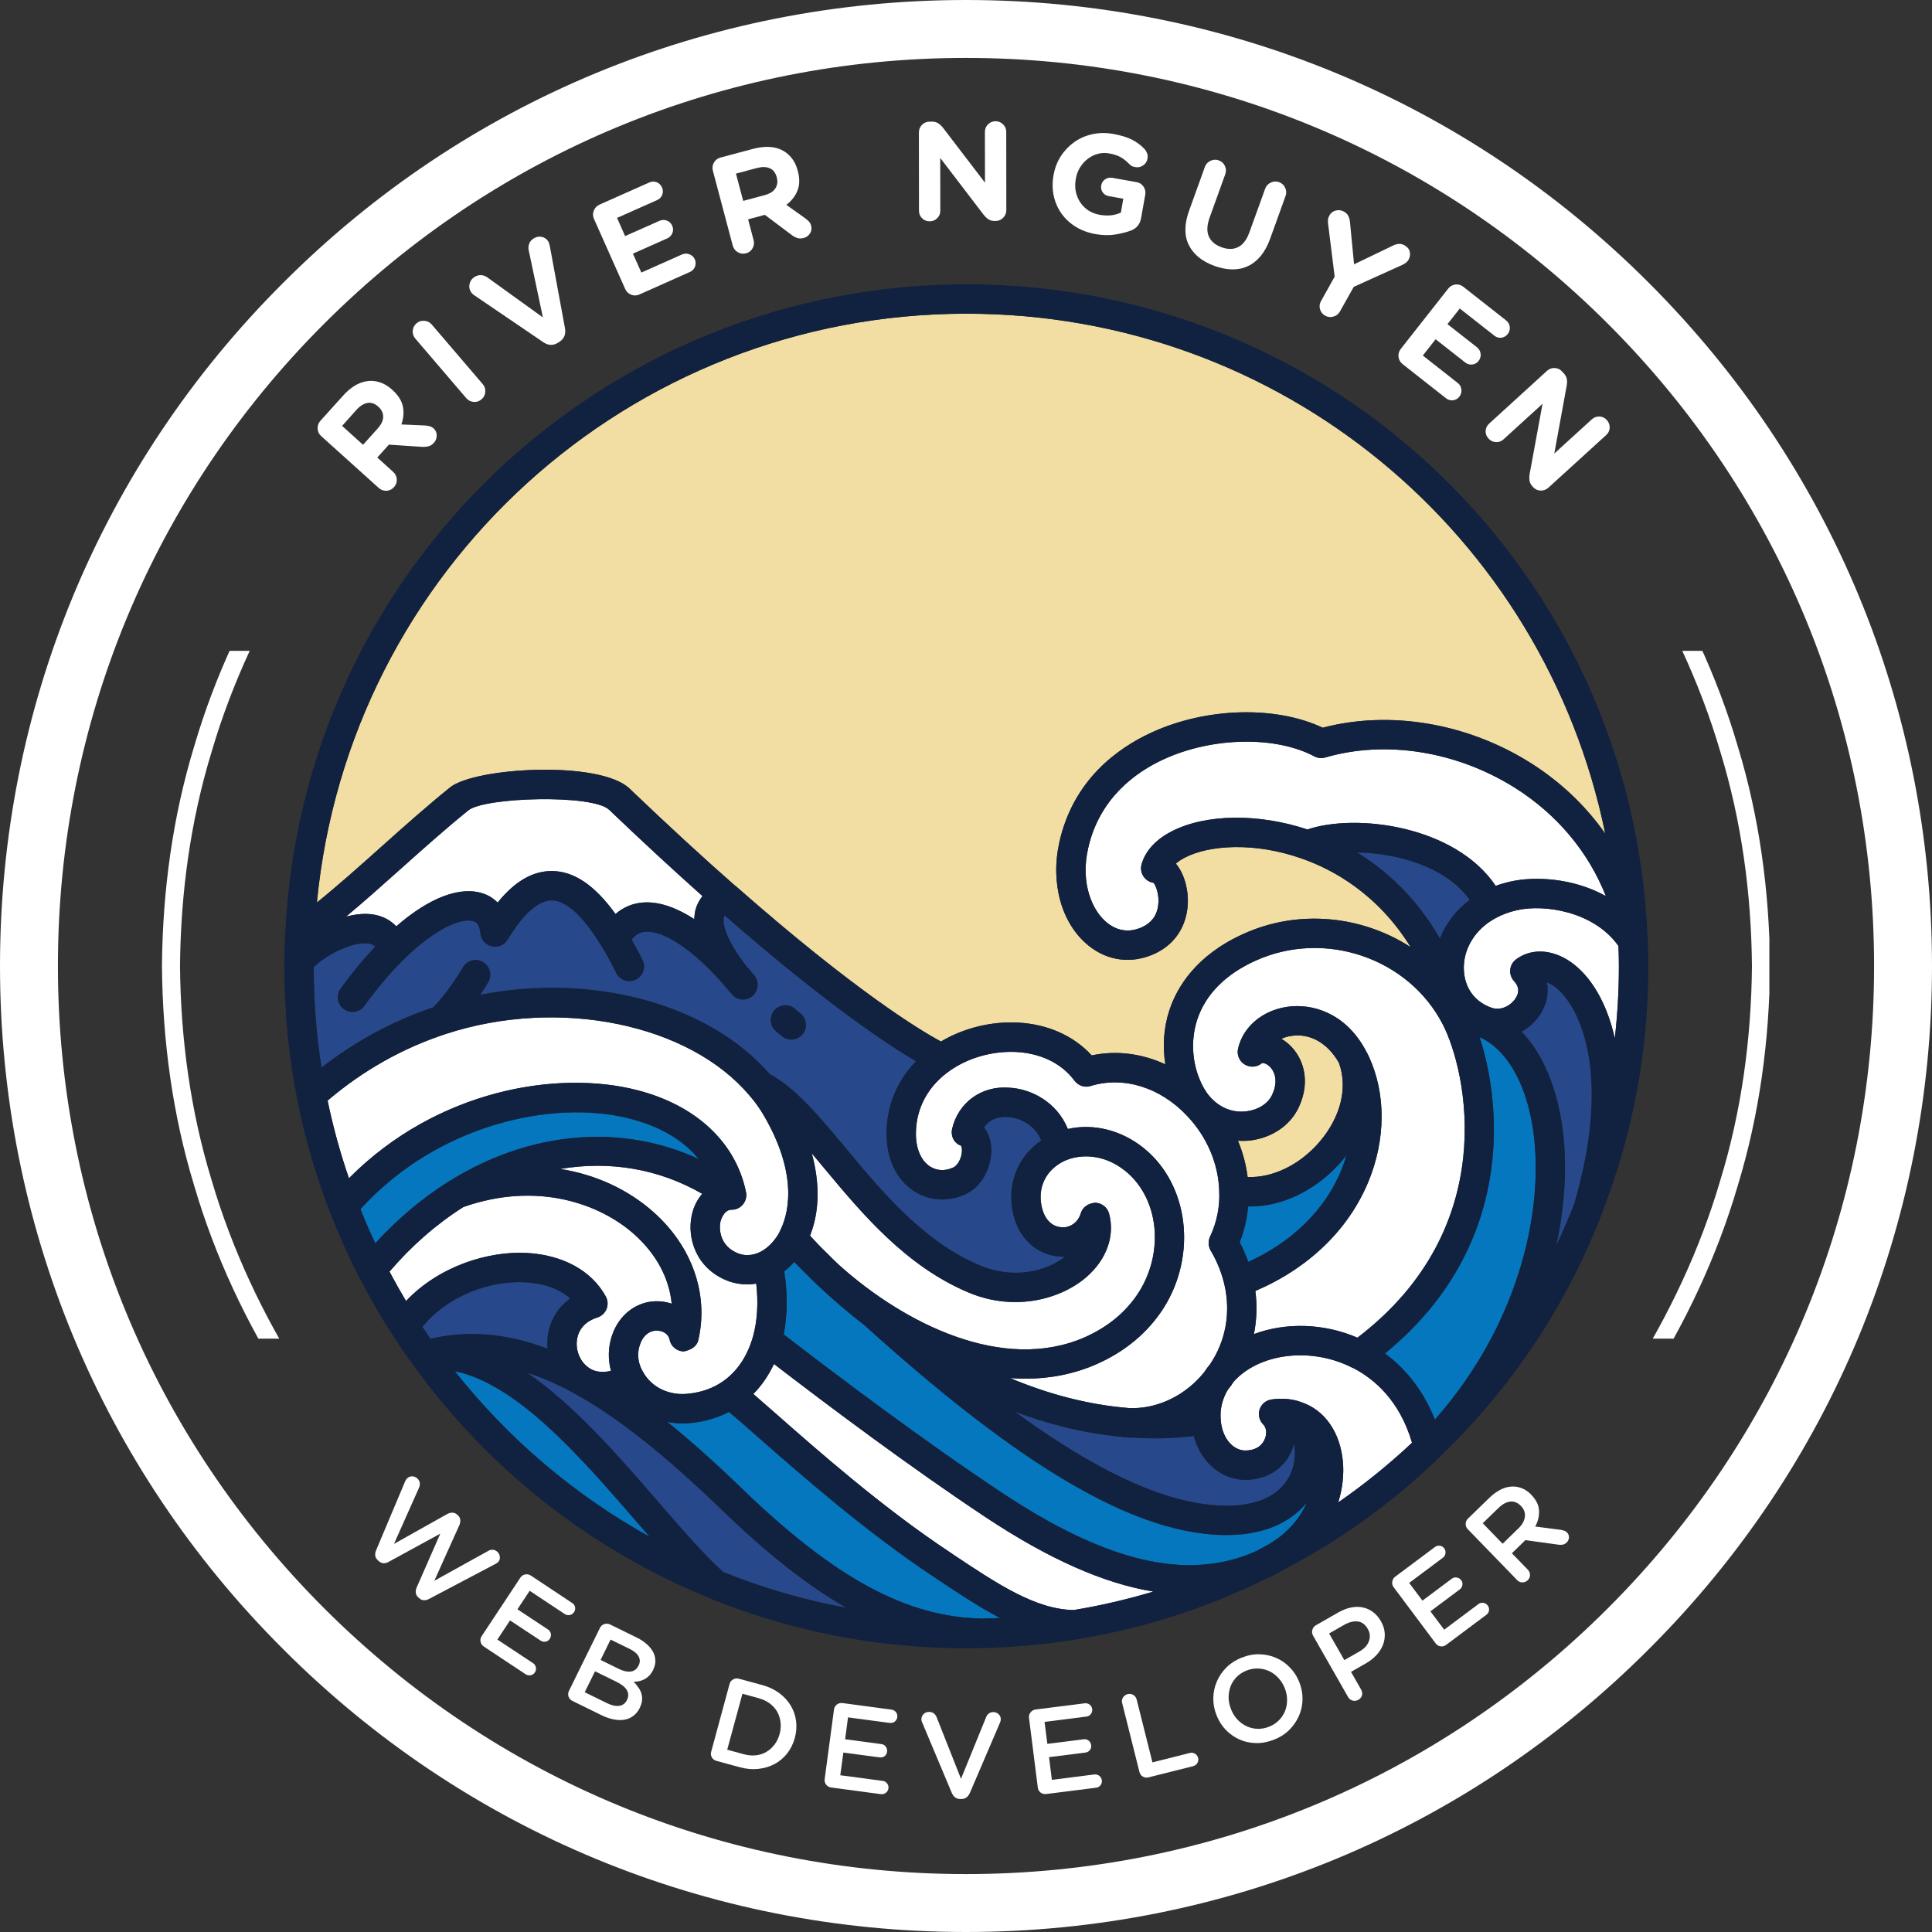
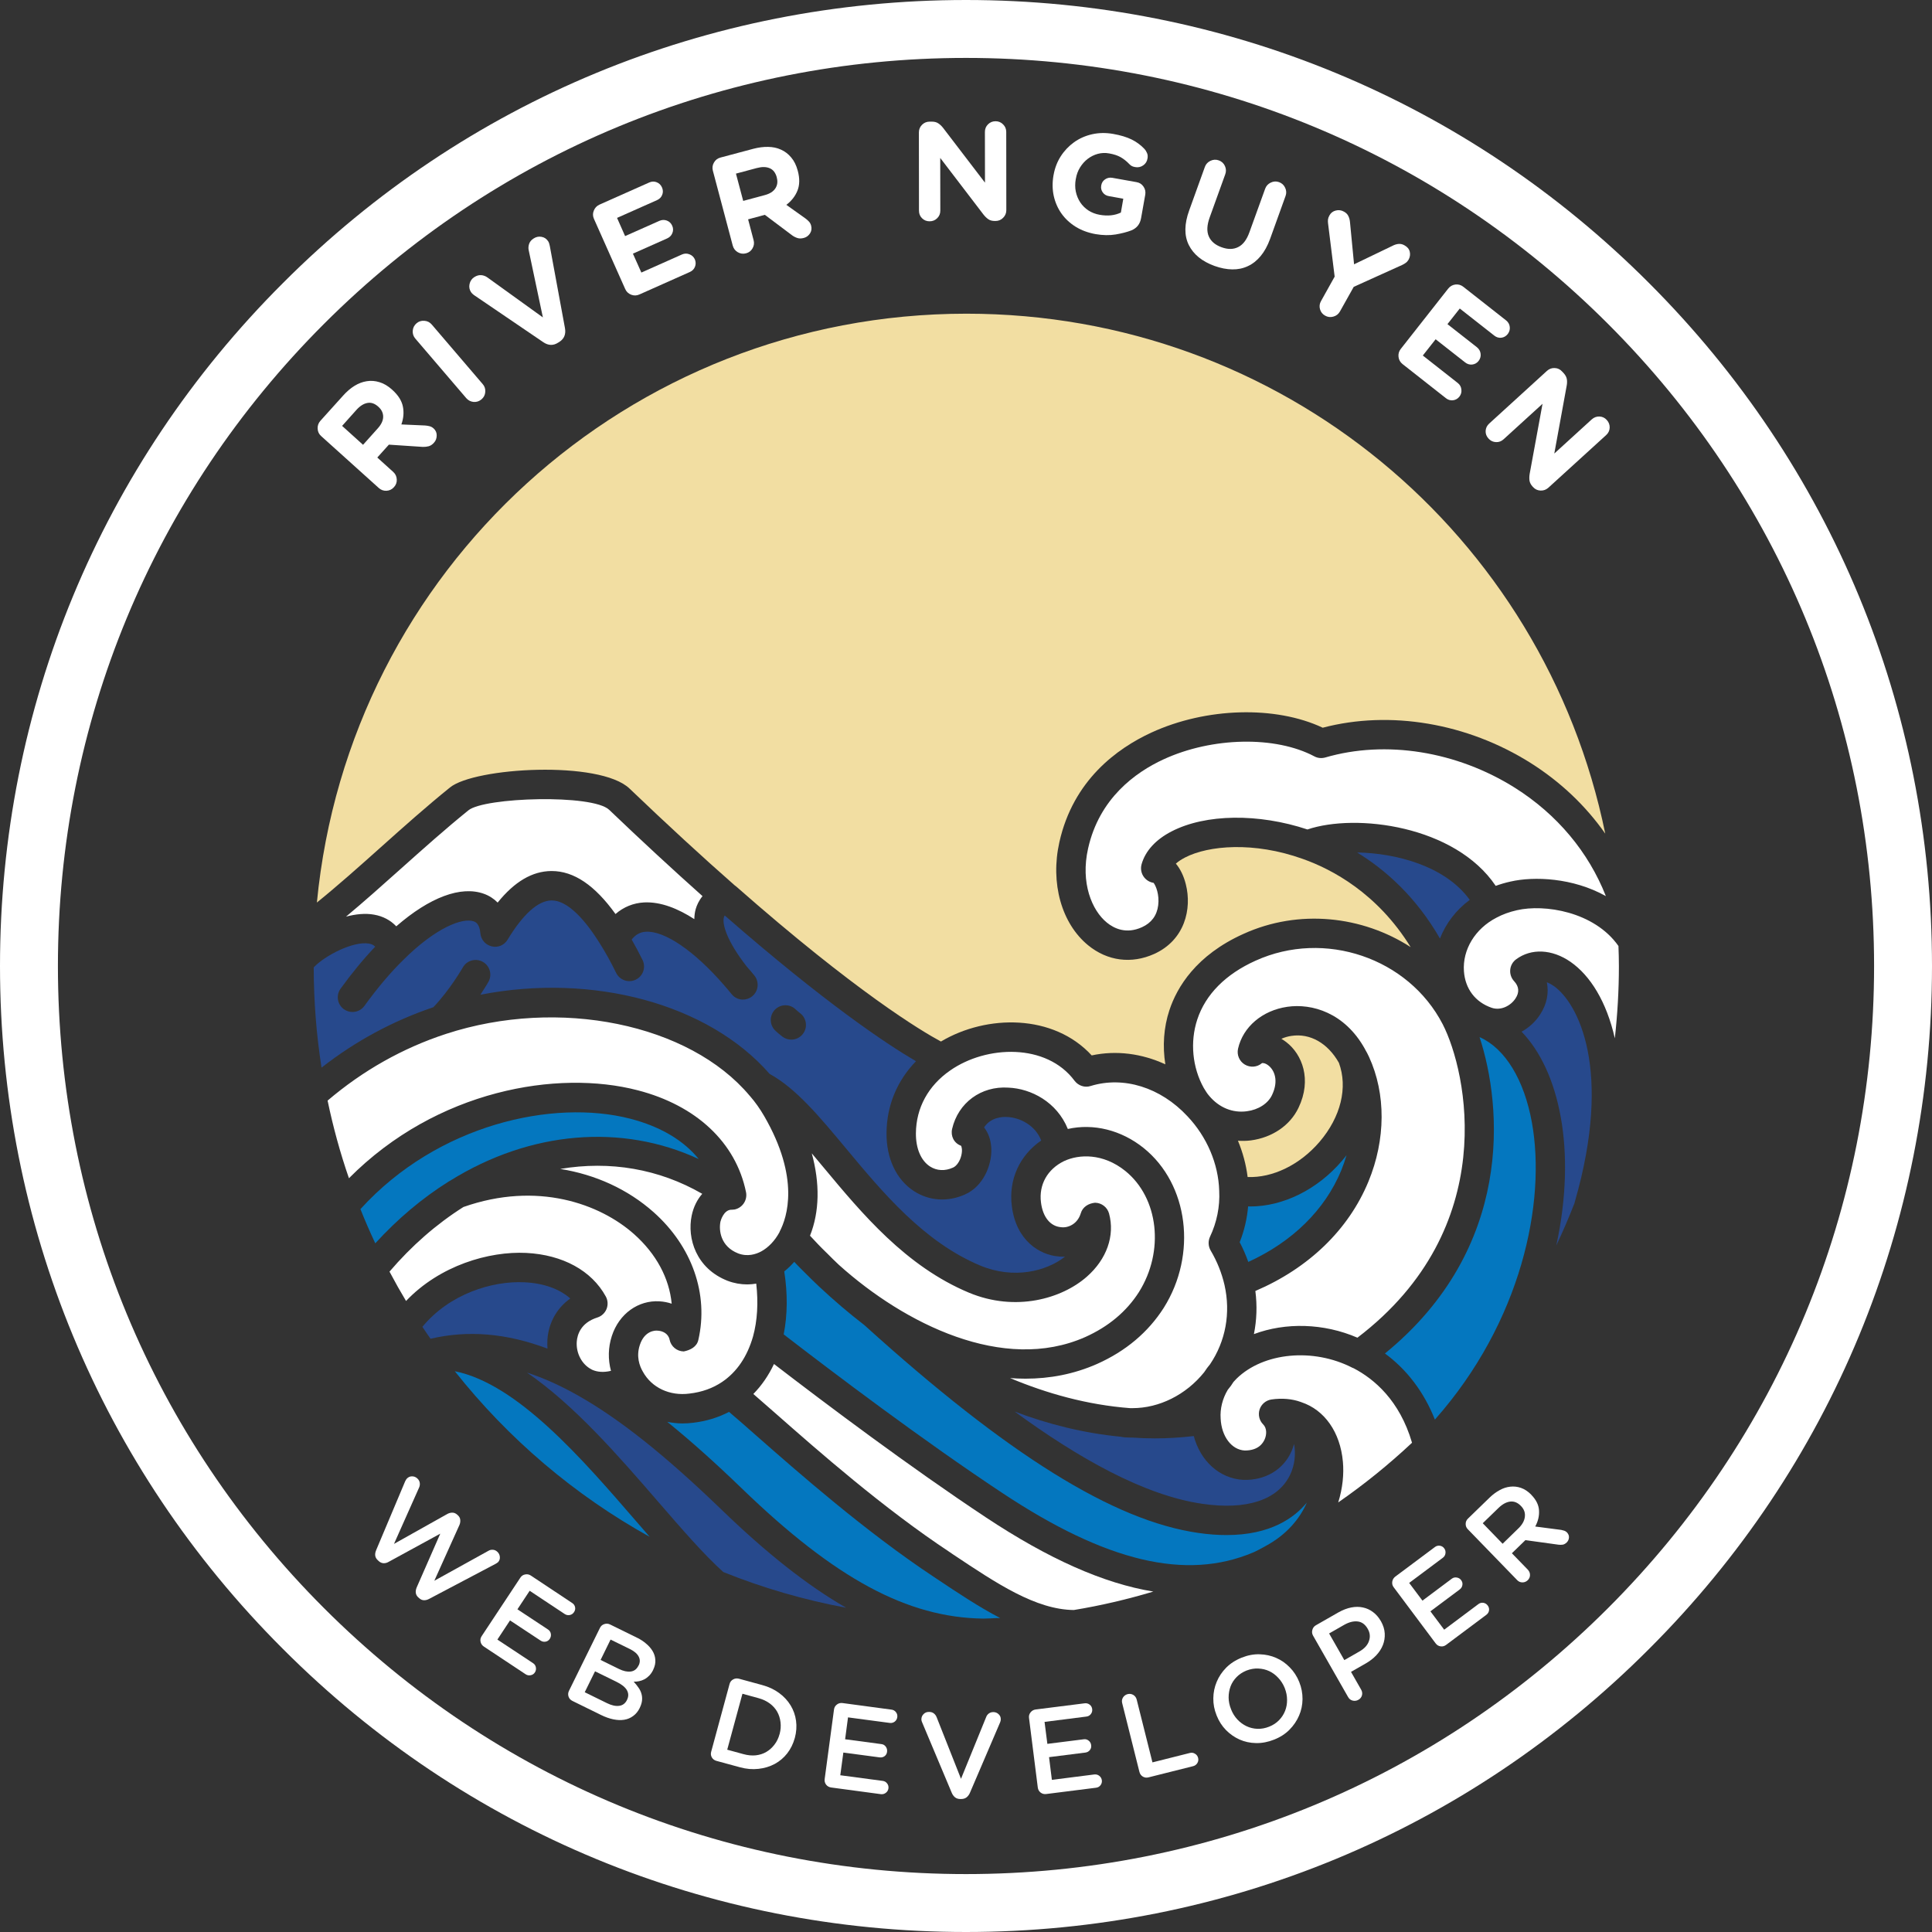
<svg xmlns="http://www.w3.org/2000/svg" width="500" zoomAndPan="magnify" viewBox="0 0 375 375" height="500" preserveAspectRatio="xMidYMid meet" version="1.0">
  <rect x="0" y="0" width="375" height="375" fill="#333333" stroke="none" />
  <defs>
    <g />
    <clipPath id="7da338c01e">
      <path d="M 187.5 375 C 137.441 375 90.305 355.516 54.93 320.07 C 19.484 284.695 0 237.559 0 187.5 C 0 137.441 19.484 90.305 54.93 54.93 C 90.305 19.484 137.441 0 187.5 0 C 237.559 0 284.695 19.484 320.07 54.93 C 355.516 90.379 375 137.441 375 187.5 C 375 237.559 355.516 284.695 320.07 320.07 C 284.695 355.516 237.559 375 187.5 375 Z M 187.5 11.242 C 140.438 11.242 96.148 29.602 62.875 62.875 C 29.602 96.148 11.242 140.438 11.242 187.5 C 11.242 234.562 29.602 278.852 62.875 312.125 C 96.148 345.398 140.438 363.758 187.5 363.758 C 234.562 363.758 278.852 345.398 312.125 312.125 C 345.398 278.852 363.758 234.562 363.758 187.5 C 363.758 140.438 345.398 96.148 312.125 62.875 C 278.852 29.602 234.562 11.242 187.5 11.242 Z M 187.5 11.242 " clip-rule="nonzero" />
    </clipPath>
    <clipPath id="f504829c15">
-       <path d="M 31.434 126.332 L 343.434 126.332 L 343.434 259.832 L 31.434 259.832 Z M 31.434 126.332 " clip-rule="nonzero" />
-     </clipPath>
+       </clipPath>
    <clipPath id="12731f8792">
      <path d="M 55.184 55.184 L 319.934 55.184 L 319.934 319.934 L 55.184 319.934 Z M 55.184 55.184 " clip-rule="nonzero" />
    </clipPath>
  </defs>
  <g clip-path="url(#7da338c01e)">
    <rect x="-37.5" width="450" fill="#ffffff" y="-37.5" height="450" fill-opacity="1" />
  </g>
  <g clip-path="url(#f504829c15)">
-     <path fill="#ffffff" d="M 333.906 229.109 C 329.949 242.582 323.906 255.363 316.41 267.133 C 310.219 276.715 303.18 285.719 295.273 293.906 C 294.25 295.023 293.105 296.027 292.02 297.082 C 290.918 298.117 289.844 299.191 288.715 300.203 L 285.289 303.184 L 283.574 304.676 L 281.797 306.09 L 278.246 308.926 C 277.043 309.844 275.801 310.715 274.582 311.617 C 272.176 313.457 269.613 315.078 267.105 316.785 C 266.742 317.027 266.363 317.281 265.965 317.551 C 265.559 317.793 265.133 318.051 264.691 318.316 C 263.805 318.848 262.852 319.414 261.84 320.02 C 259.836 321.281 257.465 322.465 254.902 323.828 C 254.262 324.156 253.613 324.52 252.934 324.848 C 252.25 325.164 251.551 325.488 250.84 325.82 C 249.418 326.477 247.941 327.156 246.422 327.859 C 243.305 329.078 240.051 330.543 236.508 331.68 C 222.504 336.754 205.031 339.895 187.496 339.965 C 169.961 339.895 152.488 336.754 138.488 331.68 C 134.941 330.543 131.691 329.078 128.57 327.859 C 127.051 327.156 125.578 326.477 124.156 325.82 C 123.441 325.488 122.746 325.164 122.059 324.848 C 121.379 324.523 120.734 324.156 120.09 323.828 C 117.531 322.465 115.16 321.281 113.156 320.023 C 112.145 319.414 111.191 318.848 110.305 318.316 C 109.863 318.051 109.438 317.797 109.027 317.551 C 108.633 317.285 108.254 317.027 107.891 316.785 C 98.363 310.543 89.414 303.453 81.281 295.488 C 72.699 286.918 65.199 277.316 58.586 267.137 C 51.086 255.363 45.047 242.582 41.086 229.109 C 36.969 215.68 35.062 201.59 34.941 187.496 C 35.062 173.402 36.969 159.312 41.086 145.883 C 45.047 132.414 51.086 119.633 58.586 107.859 C 64.773 98.281 71.812 89.277 79.723 81.086 C 80.746 79.969 81.887 78.969 82.973 77.91 C 84.078 76.875 85.148 75.805 86.277 74.793 L 89.707 71.809 L 91.418 70.316 L 93.199 68.906 L 96.75 66.066 C 97.953 65.148 99.191 64.277 100.41 63.379 C 102.82 61.535 105.379 59.914 107.891 58.207 C 108.25 57.965 108.633 57.711 109.027 57.445 C 109.438 57.199 109.859 56.945 110.305 56.676 C 111.188 56.148 112.141 55.578 113.156 54.973 C 115.16 53.715 117.531 52.527 120.09 51.168 C 120.734 50.836 121.379 50.473 122.059 50.148 C 122.746 49.828 123.441 49.504 124.152 49.176 C 125.574 48.52 127.051 47.836 128.57 47.133 C 131.688 45.914 134.941 44.449 138.488 43.316 C 152.488 38.238 169.961 35.102 187.496 35.027 C 205.031 35.102 222.504 38.238 236.504 43.316 C 240.051 44.449 243.301 45.914 246.422 47.133 C 247.941 47.836 249.418 48.52 250.84 49.176 C 251.551 49.504 252.25 49.828 252.934 50.145 C 253.613 50.473 254.258 50.836 254.902 51.168 C 257.461 52.527 259.836 53.715 261.836 54.973 C 262.852 55.578 263.805 56.148 264.688 56.676 C 265.129 56.941 265.555 57.199 265.965 57.445 C 266.359 57.711 266.742 57.965 267.102 58.207 C 276.629 64.449 285.578 71.543 293.711 79.508 C 302.293 88.078 309.793 97.68 316.406 107.859 C 323.906 119.629 329.949 132.414 333.906 145.883 C 338.027 159.312 339.93 173.402 340.051 187.496 C 339.93 201.59 338.027 215.68 333.906 229.109 Z M 343.559 187.395 L 343.559 187.379 C 343.43 172.992 341.496 158.594 337.301 144.863 C 333.27 131.09 327.094 118.02 319.395 106.012 L 315.695 100.449 C 315.695 100.449 314.625 98.953 313.02 96.711 C 311.477 94.422 309.113 91.598 306.855 88.695 C 304.422 85.941 302.09 83.098 300.129 81.156 C 298.223 79.168 296.949 77.84 296.949 77.84 C 296.949 77.84 296.629 77.512 296.051 76.957 C 295.473 76.398 294.645 75.598 293.656 74.645 C 291.723 72.672 288.914 70.301 286.164 67.867 C 284.75 66.691 283.297 65.57 281.953 64.488 C 281.281 63.953 280.629 63.434 280.012 62.941 C 279.371 62.48 278.766 62.043 278.207 61.641 C 275.973 60.027 274.48 58.953 274.48 58.953 C 274.48 58.953 274.156 58.688 273.633 58.348 C 273.109 58.004 272.418 57.539 271.727 57.074 C 270.34 56.145 268.953 55.219 268.953 55.219 C 268.582 54.969 268.195 54.707 267.793 54.434 C 267.375 54.18 266.938 53.918 266.488 53.645 C 265.582 53.098 264.609 52.516 263.574 51.895 C 261.523 50.602 259.102 49.383 256.48 47.988 C 255.824 47.648 255.164 47.277 254.465 46.941 C 253.766 46.613 253.051 46.281 252.328 45.941 C 250.871 45.27 249.363 44.57 247.805 43.848 C 244.613 42.594 241.289 41.102 237.66 39.93 C 223.328 34.727 205.438 31.504 187.496 31.434 C 169.555 31.504 151.664 34.727 137.332 39.934 C 133.707 41.102 130.375 42.598 127.188 43.852 C 125.629 44.57 124.121 45.27 122.668 45.945 C 121.941 46.281 121.227 46.617 120.523 46.941 C 119.828 47.277 119.168 47.648 118.512 47.988 C 115.891 49.383 113.469 50.602 111.418 51.895 C 110.383 52.516 109.41 53.102 108.504 53.645 C 108.055 53.918 107.617 54.18 107.203 54.434 C 106.797 54.707 106.41 54.969 106.039 55.219 C 106.039 55.219 104.652 56.145 103.266 57.074 C 102.574 57.539 101.879 58.004 101.363 58.352 C 100.836 58.688 100.512 58.953 100.512 58.953 C 100.512 58.953 99.023 60.027 96.789 61.641 C 96.227 62.043 95.621 62.48 94.984 62.941 C 94.363 63.434 93.715 63.953 93.039 64.488 C 91.695 65.57 90.242 66.691 88.832 67.867 C 86.078 70.301 83.273 72.672 81.34 74.645 C 80.348 75.598 79.523 76.398 78.945 76.957 C 78.363 77.512 78.043 77.84 78.043 77.84 C 78.043 77.84 76.773 79.168 74.867 81.156 C 72.902 83.098 70.57 85.941 68.141 88.695 C 65.883 91.598 63.516 94.422 61.973 96.711 C 60.367 98.957 59.297 100.453 59.297 100.453 L 55.598 106.012 C 47.898 118.02 41.723 131.094 37.691 144.863 C 33.5 158.594 31.562 172.992 31.438 187.383 L 31.434 187.395 L 31.434 187.602 L 31.438 187.613 C 31.562 202.004 33.5 216.402 37.691 230.129 C 41.723 243.902 47.898 256.973 55.598 268.98 L 59.297 274.543 C 59.297 274.543 60.367 276.039 61.973 278.281 C 63.516 280.574 65.883 283.395 68.141 286.297 C 70.57 289.051 72.902 291.895 74.867 293.836 C 76.773 295.824 78.043 297.152 78.043 297.152 C 78.043 297.152 78.363 297.48 78.945 298.039 C 79.523 298.594 80.348 299.395 81.34 300.352 C 83.273 302.32 86.078 304.691 88.832 307.129 C 90.242 308.301 91.695 309.426 93.039 310.504 C 93.715 311.043 94.363 311.559 94.984 312.051 C 95.621 312.512 96.227 312.949 96.789 313.352 C 99.023 314.965 100.512 316.039 100.512 316.039 C 100.512 316.039 100.836 316.305 101.363 316.645 C 101.883 316.992 102.574 317.453 103.266 317.918 C 104.652 318.848 106.039 319.777 106.039 319.777 C 106.41 320.023 106.797 320.289 107.203 320.559 C 107.621 320.812 108.055 321.078 108.508 321.348 C 109.41 321.895 110.387 322.477 111.422 323.102 C 113.469 324.391 115.895 325.609 118.512 327.004 C 119.168 327.348 119.832 327.719 120.527 328.051 C 121.227 328.379 121.941 328.711 122.668 329.051 C 124.121 329.727 125.633 330.422 127.188 331.145 C 130.379 332.398 133.707 333.895 137.336 335.062 C 151.664 340.266 169.555 343.488 187.496 343.562 C 205.438 343.488 223.328 340.266 237.66 335.062 C 241.289 333.895 244.617 332.398 247.809 331.145 C 249.363 330.422 250.871 329.727 252.328 329.051 C 253.055 328.711 253.77 328.379 254.469 328.051 C 255.164 327.719 255.824 327.348 256.484 327.004 C 259.102 325.609 261.527 324.391 263.574 323.102 C 264.609 322.477 265.582 321.895 266.488 321.348 C 266.938 321.078 267.375 320.812 267.793 320.559 C 268.195 320.285 268.586 320.023 268.953 319.777 C 268.953 319.777 270.34 318.848 271.727 317.918 C 272.422 317.453 273.113 316.992 273.633 316.645 C 274.156 316.305 274.48 316.039 274.48 316.039 C 274.48 316.039 275.973 314.965 278.207 313.352 C 278.766 312.949 279.371 312.512 280.012 312.051 C 280.629 311.559 281.281 311.043 281.953 310.504 C 283.297 309.426 284.75 308.301 286.164 307.129 C 288.914 304.691 291.723 302.32 293.656 300.352 C 294.645 299.395 295.473 298.594 296.051 298.039 C 296.629 297.48 296.949 297.152 296.949 297.152 C 296.949 297.152 298.223 295.824 300.129 293.836 C 302.09 291.895 304.422 289.051 306.855 286.297 C 309.113 283.395 311.477 280.57 313.02 278.281 C 314.625 276.039 315.695 274.543 315.695 274.543 L 319.395 268.98 C 327.094 256.973 333.27 243.902 337.301 230.129 C 341.496 216.398 343.43 202 343.559 187.613 L 343.559 187.602 L 343.562 187.496 L 343.559 187.395 " fill-opacity="1" fill-rule="nonzero" />
+     <path fill="#ffffff" d="M 333.906 229.109 C 329.949 242.582 323.906 255.363 316.41 267.133 C 310.219 276.715 303.18 285.719 295.273 293.906 C 294.25 295.023 293.105 296.027 292.02 297.082 C 290.918 298.117 289.844 299.191 288.715 300.203 L 285.289 303.184 L 283.574 304.676 L 281.797 306.09 L 278.246 308.926 C 277.043 309.844 275.801 310.715 274.582 311.617 C 272.176 313.457 269.613 315.078 267.105 316.785 C 266.742 317.027 266.363 317.281 265.965 317.551 C 265.559 317.793 265.133 318.051 264.691 318.316 C 263.805 318.848 262.852 319.414 261.84 320.02 C 259.836 321.281 257.465 322.465 254.902 323.828 C 254.262 324.156 253.613 324.52 252.934 324.848 C 252.25 325.164 251.551 325.488 250.84 325.82 C 249.418 326.477 247.941 327.156 246.422 327.859 C 243.305 329.078 240.051 330.543 236.508 331.68 C 222.504 336.754 205.031 339.895 187.496 339.965 C 169.961 339.895 152.488 336.754 138.488 331.68 C 134.941 330.543 131.691 329.078 128.57 327.859 C 127.051 327.156 125.578 326.477 124.156 325.82 C 123.441 325.488 122.746 325.164 122.059 324.848 C 121.379 324.523 120.734 324.156 120.09 323.828 C 117.531 322.465 115.16 321.281 113.156 320.023 C 112.145 319.414 111.191 318.848 110.305 318.316 C 109.863 318.051 109.438 317.797 109.027 317.551 C 108.633 317.285 108.254 317.027 107.891 316.785 C 98.363 310.543 89.414 303.453 81.281 295.488 C 72.699 286.918 65.199 277.316 58.586 267.137 C 51.086 255.363 45.047 242.582 41.086 229.109 C 36.969 215.68 35.062 201.59 34.941 187.496 C 35.062 173.402 36.969 159.312 41.086 145.883 C 45.047 132.414 51.086 119.633 58.586 107.859 C 64.773 98.281 71.812 89.277 79.723 81.086 C 80.746 79.969 81.887 78.969 82.973 77.91 C 84.078 76.875 85.148 75.805 86.277 74.793 L 89.707 71.809 L 91.418 70.316 L 93.199 68.906 L 96.75 66.066 C 97.953 65.148 99.191 64.277 100.41 63.379 C 102.82 61.535 105.379 59.914 107.891 58.207 C 108.25 57.965 108.633 57.711 109.027 57.445 C 109.438 57.199 109.859 56.945 110.305 56.676 C 111.188 56.148 112.141 55.578 113.156 54.973 C 115.16 53.715 117.531 52.527 120.09 51.168 C 120.734 50.836 121.379 50.473 122.059 50.148 C 122.746 49.828 123.441 49.504 124.152 49.176 C 125.574 48.52 127.051 47.836 128.57 47.133 C 131.688 45.914 134.941 44.449 138.488 43.316 C 152.488 38.238 169.961 35.102 187.496 35.027 C 205.031 35.102 222.504 38.238 236.504 43.316 C 240.051 44.449 243.301 45.914 246.422 47.133 C 247.941 47.836 249.418 48.52 250.84 49.176 C 251.551 49.504 252.25 49.828 252.934 50.145 C 253.613 50.473 254.258 50.836 254.902 51.168 C 257.461 52.527 259.836 53.715 261.836 54.973 C 262.852 55.578 263.805 56.148 264.688 56.676 C 265.129 56.941 265.555 57.199 265.965 57.445 C 266.359 57.711 266.742 57.965 267.102 58.207 C 276.629 64.449 285.578 71.543 293.711 79.508 C 302.293 88.078 309.793 97.68 316.406 107.859 C 323.906 119.629 329.949 132.414 333.906 145.883 C 338.027 159.312 339.93 173.402 340.051 187.496 C 339.93 201.59 338.027 215.68 333.906 229.109 Z M 343.559 187.395 L 343.559 187.379 C 343.43 172.992 341.496 158.594 337.301 144.863 C 333.27 131.09 327.094 118.02 319.395 106.012 L 315.695 100.449 C 315.695 100.449 314.625 98.953 313.02 96.711 C 311.477 94.422 309.113 91.598 306.855 88.695 C 304.422 85.941 302.09 83.098 300.129 81.156 C 298.223 79.168 296.949 77.84 296.949 77.84 C 296.949 77.84 296.629 77.512 296.051 76.957 C 291.723 72.672 288.914 70.301 286.164 67.867 C 284.75 66.691 283.297 65.57 281.953 64.488 C 281.281 63.953 280.629 63.434 280.012 62.941 C 279.371 62.48 278.766 62.043 278.207 61.641 C 275.973 60.027 274.48 58.953 274.48 58.953 C 274.48 58.953 274.156 58.688 273.633 58.348 C 273.109 58.004 272.418 57.539 271.727 57.074 C 270.34 56.145 268.953 55.219 268.953 55.219 C 268.582 54.969 268.195 54.707 267.793 54.434 C 267.375 54.18 266.938 53.918 266.488 53.645 C 265.582 53.098 264.609 52.516 263.574 51.895 C 261.523 50.602 259.102 49.383 256.48 47.988 C 255.824 47.648 255.164 47.277 254.465 46.941 C 253.766 46.613 253.051 46.281 252.328 45.941 C 250.871 45.27 249.363 44.57 247.805 43.848 C 244.613 42.594 241.289 41.102 237.66 39.93 C 223.328 34.727 205.438 31.504 187.496 31.434 C 169.555 31.504 151.664 34.727 137.332 39.934 C 133.707 41.102 130.375 42.598 127.188 43.852 C 125.629 44.57 124.121 45.27 122.668 45.945 C 121.941 46.281 121.227 46.617 120.523 46.941 C 119.828 47.277 119.168 47.648 118.512 47.988 C 115.891 49.383 113.469 50.602 111.418 51.895 C 110.383 52.516 109.41 53.102 108.504 53.645 C 108.055 53.918 107.617 54.18 107.203 54.434 C 106.797 54.707 106.41 54.969 106.039 55.219 C 106.039 55.219 104.652 56.145 103.266 57.074 C 102.574 57.539 101.879 58.004 101.363 58.352 C 100.836 58.688 100.512 58.953 100.512 58.953 C 100.512 58.953 99.023 60.027 96.789 61.641 C 96.227 62.043 95.621 62.48 94.984 62.941 C 94.363 63.434 93.715 63.953 93.039 64.488 C 91.695 65.57 90.242 66.691 88.832 67.867 C 86.078 70.301 83.273 72.672 81.34 74.645 C 80.348 75.598 79.523 76.398 78.945 76.957 C 78.363 77.512 78.043 77.84 78.043 77.84 C 78.043 77.84 76.773 79.168 74.867 81.156 C 72.902 83.098 70.57 85.941 68.141 88.695 C 65.883 91.598 63.516 94.422 61.973 96.711 C 60.367 98.957 59.297 100.453 59.297 100.453 L 55.598 106.012 C 47.898 118.02 41.723 131.094 37.691 144.863 C 33.5 158.594 31.562 172.992 31.438 187.383 L 31.434 187.395 L 31.434 187.602 L 31.438 187.613 C 31.562 202.004 33.5 216.402 37.691 230.129 C 41.723 243.902 47.898 256.973 55.598 268.98 L 59.297 274.543 C 59.297 274.543 60.367 276.039 61.973 278.281 C 63.516 280.574 65.883 283.395 68.141 286.297 C 70.57 289.051 72.902 291.895 74.867 293.836 C 76.773 295.824 78.043 297.152 78.043 297.152 C 78.043 297.152 78.363 297.48 78.945 298.039 C 79.523 298.594 80.348 299.395 81.34 300.352 C 83.273 302.32 86.078 304.691 88.832 307.129 C 90.242 308.301 91.695 309.426 93.039 310.504 C 93.715 311.043 94.363 311.559 94.984 312.051 C 95.621 312.512 96.227 312.949 96.789 313.352 C 99.023 314.965 100.512 316.039 100.512 316.039 C 100.512 316.039 100.836 316.305 101.363 316.645 C 101.883 316.992 102.574 317.453 103.266 317.918 C 104.652 318.848 106.039 319.777 106.039 319.777 C 106.41 320.023 106.797 320.289 107.203 320.559 C 107.621 320.812 108.055 321.078 108.508 321.348 C 109.41 321.895 110.387 322.477 111.422 323.102 C 113.469 324.391 115.895 325.609 118.512 327.004 C 119.168 327.348 119.832 327.719 120.527 328.051 C 121.227 328.379 121.941 328.711 122.668 329.051 C 124.121 329.727 125.633 330.422 127.188 331.145 C 130.379 332.398 133.707 333.895 137.336 335.062 C 151.664 340.266 169.555 343.488 187.496 343.562 C 205.438 343.488 223.328 340.266 237.66 335.062 C 241.289 333.895 244.617 332.398 247.809 331.145 C 249.363 330.422 250.871 329.727 252.328 329.051 C 253.055 328.711 253.77 328.379 254.469 328.051 C 255.164 327.719 255.824 327.348 256.484 327.004 C 259.102 325.609 261.527 324.391 263.574 323.102 C 264.609 322.477 265.582 321.895 266.488 321.348 C 266.938 321.078 267.375 320.812 267.793 320.559 C 268.195 320.285 268.586 320.023 268.953 319.777 C 268.953 319.777 270.34 318.848 271.727 317.918 C 272.422 317.453 273.113 316.992 273.633 316.645 C 274.156 316.305 274.48 316.039 274.48 316.039 C 274.48 316.039 275.973 314.965 278.207 313.352 C 278.766 312.949 279.371 312.512 280.012 312.051 C 280.629 311.559 281.281 311.043 281.953 310.504 C 283.297 309.426 284.75 308.301 286.164 307.129 C 288.914 304.691 291.723 302.32 293.656 300.352 C 294.645 299.395 295.473 298.594 296.051 298.039 C 296.629 297.48 296.949 297.152 296.949 297.152 C 296.949 297.152 298.223 295.824 300.129 293.836 C 302.09 291.895 304.422 289.051 306.855 286.297 C 309.113 283.395 311.477 280.57 313.02 278.281 C 314.625 276.039 315.695 274.543 315.695 274.543 L 319.395 268.98 C 327.094 256.973 333.27 243.902 337.301 230.129 C 341.496 216.398 343.43 202 343.559 187.613 L 343.559 187.602 L 343.562 187.496 L 343.559 187.395 " fill-opacity="1" fill-rule="nonzero" />
  </g>
  <path fill="#f2dea2" d="M 187.586 60.887 C 121.938 60.887 67.73 110.605 61.508 175.18 C 65.566 171.902 69.672 168.242 73.949 164.418 C 78.281 160.543 82.762 156.543 87.336 152.852 C 92.113 148.949 116.438 147.523 122.199 153.066 C 129.441 160 136.305 166.312 142.605 171.848 C 142.691 171.91 142.777 171.965 142.863 172.039 C 166.203 192.57 178.785 200.086 182.637 202.16 C 191.535 196.867 204.492 196.789 211.898 204.855 C 216.672 203.828 221.641 204.484 226.191 206.586 C 225.633 203.07 225.867 199.441 226.977 196.086 C 228.453 191.613 232.148 185.414 241.352 181.27 C 252.102 176.383 264.418 177.762 273.809 183.836 C 267.344 173.367 258.512 168.707 252.867 166.715 C 243.34 163.297 234.535 164.109 230.031 166.434 C 229.316 166.805 228.707 167.207 228.234 167.629 C 229.078 168.633 229.754 169.992 230.164 171.621 C 231.387 176.422 229.961 182.48 224.016 185.164 C 219.617 187.145 214.957 186.535 211.223 183.492 C 206.035 179.258 203.844 171.398 205.625 163.457 C 208.309 151.449 216.812 145.266 223.48 142.195 C 234.148 137.285 247.621 136.949 256.738 141.25 C 269.793 137.812 284.777 140.34 297.066 148.074 C 302.918 151.766 307.801 156.422 311.578 161.809 C 299.711 103.805 248.758 60.887 187.586 60.887 Z M 250.688 201.062 C 249.98 201.16 249.309 201.363 248.715 201.633 C 249.047 201.828 249.375 202.047 249.691 202.293 C 252.75 204.664 254.664 209.52 252.051 214.996 C 250.43 218.426 246.957 220.805 242.766 221.355 C 241.934 221.461 241.105 221.461 240.285 221.418 C 241.227 223.684 241.863 226.047 242.164 228.457 C 246.969 228.652 252.27 226.133 256.129 221.625 C 260.254 216.797 261.648 211.082 259.879 206.289 C 257.734 202.488 254.305 200.52 250.688 201.062 " fill-opacity="1" fill-rule="nonzero" />
  <path fill="#ffffff" d="M 314.141 183.617 C 309.418 176.898 299.719 175.453 294.438 176.672 C 292.934 177.016 291.645 177.488 290.484 178.109 C 286.312 180.254 283.852 184.328 284.148 188.52 C 284.395 191.941 286.359 194.52 289.539 195.613 C 291.383 196.234 293.289 195.152 294.164 193.789 C 294.945 192.602 294.848 191.473 293.883 190.441 C 293.332 189.848 293.059 189.043 293.133 188.238 C 293.203 187.426 293.621 186.691 294.273 186.207 C 297.215 184.023 301.254 184.215 304.828 186.688 C 308.676 189.355 311.828 194.426 313.438 201.535 C 313.945 196.938 314.227 192.289 314.227 187.586 C 314.227 186.246 314.191 184.945 314.141 183.617 Z M 214.832 179.066 C 216.266 180.242 218.617 181.352 221.664 179.965 C 223.492 179.133 224.555 177.707 224.805 175.715 C 225.066 173.641 224.352 171.918 223.91 171.359 C 223.211 171.25 222.574 170.898 222.117 170.336 C 221.527 169.621 221.328 168.652 221.578 167.758 C 222.305 165.172 224.324 162.957 227.418 161.367 C 234.02 157.957 244.27 157.84 253.773 161 C 263.18 157.816 282.418 160.223 290.316 171.945 C 291.215 171.621 292.164 171.336 293.176 171.113 C 297.754 170.059 305.316 170.363 311.699 173.934 C 308.332 165.398 302.254 158.082 294.031 152.902 C 282.742 145.805 268.977 143.602 257.238 147.027 C 256.52 147.23 255.754 147.16 255.105 146.805 C 247.566 142.801 235.277 143.043 225.867 147.379 C 220.367 149.91 213.363 154.969 211.195 164.703 C 209.695 171.359 211.941 176.711 214.832 179.066 Z M 243.703 186.469 C 237.902 189.078 233.996 193.016 232.391 197.879 C 230.957 202.227 231.43 207.203 233.656 211.18 C 233.961 211.672 234.309 212.27 234.723 212.727 C 236.637 214.996 239.273 216.074 242.031 215.691 C 244.254 215.398 246.121 214.195 246.898 212.547 C 248.238 209.742 247.355 207.703 246.191 206.801 C 245.582 206.324 245.043 206.281 244.918 206.375 C 243.98 207.168 242.652 207.25 241.602 206.621 C 240.559 205.988 240.035 204.758 240.301 203.559 C 241.254 199.32 245.008 196.121 249.871 195.418 C 254.617 194.73 261.008 196.539 264.926 203.598 C 264.941 203.625 264.945 203.652 264.965 203.68 C 264.965 203.688 264.965 203.688 264.965 203.688 C 265.246 204.176 265.52 204.664 265.73 205.148 C 269.023 212.324 268.984 221.168 265.609 229.348 C 261.762 238.672 254.016 246.148 243.664 250.578 C 244.035 253.418 243.93 256.234 243.383 258.949 C 249.523 256.652 256.914 256.809 263.477 259.645 C 291.48 238.309 284.715 207.922 280.035 198.82 C 273.379 185.926 257.078 180.398 243.703 186.469 Z M 262.742 265.578 C 262.66 265.547 262.578 265.523 262.496 265.48 C 254.906 261.578 245.23 262.488 240.008 267.602 L 239.414 268.238 C 239.129 268.723 238.754 269.23 238.312 269.758 C 237.297 271.441 236.789 273.438 236.926 275.344 C 237.094 278.828 239.055 281.406 241.598 281.543 C 244.301 281.559 245.168 280.059 245.473 279.371 C 245.871 278.473 245.93 277.23 245.184 276.48 C 244.422 275.719 244.156 274.586 244.492 273.559 C 244.836 272.535 245.723 271.793 246.793 271.637 C 248.852 271.336 250.824 271.516 252.508 272.133 C 252.508 272.133 252.516 272.133 252.516 272.133 C 252.547 272.145 252.582 272.16 252.613 272.172 C 257.098 273.672 260.145 277.988 260.656 283.727 C 260.871 286.078 260.621 288.82 259.75 291.617 C 264.785 288.129 269.562 284.266 274.074 280.035 C 271.66 271.777 266.672 267.629 262.742 265.578 Z M 237.676 249.418 C 237.137 247.082 236.23 244.82 234.988 242.723 C 234.508 241.902 234.465 240.906 234.863 240.047 C 236.188 237.254 236.805 234.176 236.648 231.141 C 236.5 225.898 234.254 220.637 230.465 216.645 C 225.266 211.066 218.094 208.828 211.699 210.789 C 210.555 211.168 209.297 210.738 208.566 209.77 C 203.137 202.457 191.477 202.852 184.43 207.777 C 180.176 210.719 177.82 215.035 177.777 219.961 C 177.754 222.91 178.75 225.266 180.508 226.41 C 181.828 227.258 183.41 227.34 184.984 226.629 C 185.691 226.316 186.328 225.375 186.59 224.277 C 186.852 223.199 186.637 222.512 186.535 222.387 C 185.18 221.898 184.484 220.527 184.805 219.117 C 185.98 214.039 190.441 210.758 195.719 211.109 C 200.125 211.289 205.141 213.887 207.266 219.133 C 212.227 218.016 217.625 219.324 221.996 222.84 C 230.695 229.859 232.398 243.484 225.887 253.844 C 222.855 258.594 218.508 262.258 212.938 264.742 C 208.438 266.73 203.746 267.602 199.027 267.602 C 198.035 267.602 197.047 267.559 196.055 267.484 C 203.168 270.465 211.016 272.684 219.352 273.32 L 219.82 273.32 C 225.016 273.32 230.211 270.723 233.719 266.363 C 234.105 265.785 234.465 265.27 234.863 264.812 C 237.902 260.32 238.902 254.855 237.676 249.418 Z M 150.23 264.75 C 149.18 266.977 147.836 268.93 146.223 270.57 C 147.457 271.633 148.922 272.914 150.59 274.387 C 158.883 281.684 171.418 292.719 184.375 301.289 L 184.949 301.684 C 193.578 307.438 201.035 312.41 208.426 312.504 C 213.656 311.645 218.812 310.434 223.863 308.922 C 214.207 307.344 203.523 302.582 191.375 294.531 C 176.648 284.777 160.234 272.441 150.23 264.75 Z M 160.352 243.086 C 160.371 243.105 160.391 243.121 160.402 243.133 C 160.406 243.137 160.414 243.141 160.414 243.141 C 161.273 244.004 162.035 244.77 162.848 245.527 C 162.848 245.527 162.852 245.527 162.852 245.527 C 162.863 245.539 162.875 245.547 162.883 245.555 C 162.883 245.559 162.891 245.559 162.891 245.562 C 162.902 245.57 162.906 245.582 162.918 245.586 C 175.578 256.945 194.75 266.543 210.621 259.531 C 215.137 257.512 218.652 254.574 221.059 250.801 C 226.051 242.855 224.898 232.516 218.418 227.277 C 214.094 223.805 209.434 224.012 206.539 225.363 C 203.309 226.934 201.617 229.938 202.051 233.379 C 202.406 236.23 203.859 238.031 205.957 238.199 C 207.363 238.387 209.172 237.543 209.781 235.488 C 210.141 234.27 211.262 233.574 212.547 233.449 C 213.824 233.469 214.938 234.324 215.27 235.559 C 216.43 239.844 214.812 244.426 210.941 247.816 C 206.098 252.074 197.145 254.68 188.086 250.914 C 175.828 245.789 167.336 235.586 159.848 226.59 C 159.07 225.652 158.312 224.75 157.566 223.863 C 159.16 229.688 159.074 235.195 157.223 239.848 C 158.258 240.969 159.293 242.066 160.352 243.086 Z M 123.754 211.617 C 135.156 214.562 142.832 221.766 144.801 231.391 C 145.113 232.93 144.121 234.445 142.578 234.762 C 142.484 234.777 142.387 234.777 142.293 234.789 C 142.195 234.797 142.102 234.812 142.004 234.812 C 141.992 234.812 141.988 234.809 141.977 234.809 C 141.961 234.809 141.945 234.809 141.93 234.805 C 141.895 234.809 141.875 234.812 141.84 234.812 C 140.461 234.941 139.898 236.867 139.844 237.102 C 139.496 238.762 139.828 241.93 143.273 243.285 C 145.098 243.977 146.715 243.453 147.746 242.902 C 149.152 242.141 150.414 240.809 151.297 239.164 C 151.316 239.121 151.324 239.07 151.344 239.027 C 152.766 236.312 155.324 228.703 148.324 216.625 C 147.496 215.199 146.57 213.891 145.566 212.742 C 145.559 212.738 145.555 212.727 145.547 212.723 C 145.539 212.711 145.527 212.703 145.52 212.695 C 133.809 198.707 108.465 193.527 86.582 200.676 C 78.141 203.434 70.422 207.805 63.586 213.625 C 64.645 218.703 66.02 223.75 67.73 228.695 C 84.824 211.48 108.312 207.605 123.754 211.617 Z M 146.785 249.152 C 146.207 249.242 145.629 249.305 145.055 249.305 C 143.754 249.305 142.469 249.074 141.23 248.605 C 135.109 246.207 133.336 240.359 134.258 235.938 C 134.613 234.242 135.336 232.828 136.305 231.719 C 127.898 226.867 118.371 225.258 108.742 226.891 C 115.535 227.969 121.82 230.805 126.863 235.281 C 134.348 241.938 137.59 251.215 135.543 260.102 C 135.246 261.41 134.016 262.051 132.723 262.312 C 131.379 262.297 130.23 261.344 129.965 260.027 C 129.719 258.816 128.586 258.332 127.691 258.285 C 127.09 258.199 125.07 258.34 124.184 261.082 C 123.465 263.277 124.113 265.094 124.777 266.238 C 126.477 269.34 129.988 271 133.82 270.492 C 136.234 270.215 138.359 269.453 140.176 268.223 C 143.016 266.301 145.035 263.332 146.164 259.41 C 147.008 256.34 147.207 252.832 146.785 249.152 Z M 72.59 177.531 C 74.344 177.836 75.801 178.621 76.918 179.797 C 83.391 174.168 89.465 171.871 93.938 173.488 C 94.965 173.859 95.859 174.441 96.594 175.188 C 99.883 171.109 103.316 169.102 106.996 169.066 L 107.082 169.066 C 111.371 169.066 115.441 171.805 119.469 177.41 C 121.031 176.055 122.906 175.277 125.012 175.16 C 128.273 174.996 131.648 176.383 134.766 178.402 C 134.789 177.738 134.852 177.09 135.027 176.48 C 135.246 175.707 135.648 174.805 136.359 173.938 C 130.688 168.883 124.625 163.289 118.246 157.188 C 115.039 154.098 94.031 154.746 90.926 157.277 C 86.457 160.891 82.035 164.844 77.75 168.672 C 74.137 171.902 70.641 175.023 67.164 177.918 C 69.047 177.422 70.918 177.23 72.59 177.531 Z M 130.375 253.047 C 129.906 248.113 127.391 243.387 123.07 239.543 C 116.465 233.672 104.316 229.23 89.953 234.277 C 84.695 237.602 79.879 241.82 75.602 246.82 C 76.699 248.891 77.762 250.773 78.812 252.52 C 85.355 245.629 94.91 242.832 102.152 243.191 C 109.227 243.551 114.848 246.633 117.586 251.648 C 117.996 252.395 118.043 253.289 117.73 254.078 C 117.406 254.871 116.75 255.477 115.938 255.73 C 112.684 256.762 112.047 259.113 111.949 260.414 C 111.785 262.66 112.957 264.848 114.789 265.789 C 114.832 265.812 114.875 265.836 114.922 265.863 C 115.965 266.336 117.219 266.41 118.59 266.078 C 117.996 263.887 118.027 261.551 118.758 259.312 C 120.168 254.984 123.891 252.34 128.016 252.586 C 128.84 252.637 129.633 252.793 130.375 253.047 " fill-opacity="1" fill-rule="nonzero" />
  <path fill="#27498c" d="M 301.578 191.375 C 301.273 191.168 300.797 190.867 300.238 190.656 C 300.668 192.723 300.246 194.91 298.945 196.902 C 298.02 198.336 296.762 199.469 295.34 200.25 C 299.043 204.105 301.672 209.789 302.945 216.859 C 304.242 223.992 304.062 232.625 302.078 241.738 C 303.348 239.051 304.535 236.305 305.617 233.508 C 305.633 233.434 305.645 233.355 305.668 233.285 C 313.102 207.539 306.238 194.613 301.578 191.375 Z M 263.414 165.465 C 268.859 168.801 274.828 174.039 279.496 182.168 C 280.629 179.246 282.621 176.633 285.277 174.664 C 280.535 168.078 270.934 165.59 263.414 165.465 Z M 250.691 281.668 C 249.109 285.293 245.527 287.379 241.312 287.242 C 236.691 286.984 232.996 283.566 231.711 278.738 C 229.137 279.039 226.629 279.188 224.156 279.188 C 222.664 279.188 221.184 279.133 219.703 279.027 L 219.188 279.027 C 219.184 279.027 219.172 279.023 219.164 279.023 C 219.102 279.023 219.035 279.023 218.977 279.023 C 218.965 279.023 218.965 279.016 218.957 279.016 C 218.551 279.012 218.109 278.988 217.723 278.914 C 217.68 278.91 217.648 278.887 217.602 278.875 C 210.293 278.18 203.359 276.406 196.953 273.988 C 209.125 282.887 222.027 290.258 233.398 291.891 C 241.965 293.141 248.02 291.16 250.387 286.301 C 251.359 284.312 251.52 282.113 251.172 280.266 C 251.047 280.738 250.898 281.207 250.691 281.668 Z M 206.723 243.914 C 206.316 243.938 205.902 243.922 205.477 243.883 C 201.801 243.578 197.227 240.824 196.391 234.078 C 195.75 228.945 197.906 224.254 202.098 221.371 C 200.984 218.473 198.047 216.914 195.488 216.809 C 194.617 216.734 192.273 216.863 191.008 218.832 C 191.859 219.91 192.359 221.344 192.414 222.988 C 192.523 226.23 190.801 230.309 187.301 231.844 C 183.977 233.344 180.352 233.109 177.395 231.195 C 173.977 228.969 172.027 224.848 172.074 219.906 C 172.117 214.555 174.137 209.75 177.789 205.984 C 172.191 202.707 160.301 194.828 140.664 177.691 C 140.574 177.832 140.535 177.957 140.512 178.039 C 140.137 179.352 141.074 182.645 144.938 187.598 C 145.34 188.035 145.871 188.68 146.402 189.32 C 147.406 190.539 147.242 192.359 146.027 193.355 C 145.492 193.801 144.848 194.02 144.203 194.02 C 143.395 194.02 142.586 193.672 142.031 192.988 L 141.992 192.945 C 141.516 192.363 141.043 191.785 140.562 191.254 C 140.559 191.242 140.551 191.238 140.547 191.227 C 140.539 191.227 140.535 191.223 140.535 191.215 C 134.809 184.613 129.012 180.617 125.34 180.852 C 124.234 180.918 123.363 181.414 122.605 182.363 C 123.336 183.641 124.043 184.957 124.719 186.34 C 125.41 187.754 124.828 189.457 123.406 190.148 C 122.008 190.836 120.281 190.254 119.59 188.832 C 118.562 186.727 117.469 184.75 116.324 182.957 C 112.961 177.598 109.766 174.773 107.078 174.773 L 107.043 174.773 C 104.469 174.793 101.523 177.43 98.527 182.387 C 97.891 183.449 96.664 183.988 95.441 183.691 C 94.238 183.406 93.348 182.387 93.242 181.156 C 93.078 179.246 92.25 178.945 91.977 178.844 C 89.816 178.055 84.602 180.031 78.301 186.301 C 75.801 188.746 73.258 191.75 70.734 195.242 C 70.172 196.016 69.301 196.426 68.422 196.426 C 67.84 196.426 67.254 196.254 66.75 195.887 C 65.469 194.965 65.184 193.18 66.105 191.902 C 68.34 188.82 70.586 186.098 72.824 183.754 C 72.492 183.395 72.082 183.23 71.605 183.148 C 68.547 182.633 63.047 185.484 60.891 187.766 C 60.902 194.395 61.422 200.91 62.41 207.223 C 68.98 202.09 76.258 198.156 84.117 195.5 C 87.348 192.117 89.812 187.812 89.84 187.77 C 90.613 186.398 92.352 185.926 93.727 186.699 C 95.098 187.48 95.574 189.219 94.797 190.59 C 94.75 190.684 94.176 191.668 93.246 193.078 C 114.93 188.836 137.438 194.754 149.391 208.453 C 154.469 211.223 159.004 216.656 164.234 222.938 C 171.305 231.434 179.316 241.07 190.281 245.652 C 196.777 248.352 203.109 246.758 206.723 243.914 Z M 155.84 200.68 C 155.281 201.41 154.438 201.793 153.586 201.793 C 152.973 201.793 152.363 201.594 151.84 201.191 C 150.926 200.484 150.426 199.98 150.426 199.98 C 149.324 198.863 149.332 197.055 150.445 195.945 C 151.559 194.848 153.348 194.848 154.449 195.934 C 154.508 195.984 154.812 196.281 155.328 196.68 C 156.574 197.645 156.805 199.441 155.84 200.68 Z M 112.254 270.902 C 108.82 268.953 105.504 267.461 102.293 266.422 C 111.523 272.742 120.184 282.742 127.75 291.488 C 132.344 296.801 136.68 301.801 140.398 305.137 C 148.141 308.242 156.102 310.551 164.23 312.062 C 156.676 307.715 148.77 301.461 140.023 293 C 129.105 282.461 120.277 275.438 112.254 270.902 Z M 106.254 260.004 C 106.496 256.695 108.094 253.898 110.691 252.035 C 108.613 250.191 105.543 249.074 101.867 248.895 C 95.543 248.562 87.227 251.16 81.988 257.535 C 82.508 258.324 83.031 259.098 83.566 259.852 C 90.824 258.145 98.32 258.77 106.266 261.77 C 106.223 261.188 106.219 260.598 106.254 260.004 " fill-opacity="1" fill-rule="nonzero" />
  <path fill="#0477bf" d="M 297.34 217.871 C 295.844 209.609 292.191 203.594 287.316 201.363 C 287.27 201.344 287.227 201.328 287.184 201.309 C 291.598 214.762 293.914 242.227 268.816 262.711 C 273.105 265.855 276.414 270.242 278.512 275.543 C 295.352 256.531 300.133 233.328 297.34 217.871 Z M 242.668 234.176 C 242.531 234.176 242.398 234.156 242.262 234.156 C 242.055 236.52 241.52 238.871 240.621 241.113 C 241.273 242.348 241.824 243.625 242.293 244.938 C 250.816 241.062 257.176 234.84 260.336 227.172 C 260.734 226.199 261.066 225.219 261.355 224.234 C 261.066 224.602 260.773 224.973 260.461 225.332 C 255.668 230.938 249 234.176 242.668 234.176 Z M 238.098 297.953 C 236.414 297.961 234.582 297.828 232.582 297.539 C 216.172 295.184 195.602 282.387 167.855 257.277 C 167.762 257.207 167.703 257.152 167.625 257.086 C 164.77 254.883 161.949 252.484 159.004 249.738 C 158.992 249.727 158.98 249.719 158.973 249.707 C 158.145 248.938 157.371 248.168 156.598 247.395 C 156.488 247.305 156.391 247.203 156.293 247.094 C 155.574 246.398 154.863 245.668 154.16 244.926 C 153.555 245.602 152.918 246.238 152.223 246.777 C 152.895 251.051 152.863 255.215 152.113 259.004 C 161.828 266.5 179.133 279.574 194.531 289.773 C 214.734 303.172 230.215 306.836 243.234 301.332 C 243.266 301.316 243.453 301.23 243.617 301.16 C 244.129 300.902 244.645 300.645 245.156 300.359 C 245.277 300.285 245.406 300.219 245.539 300.148 C 245.555 300.141 245.562 300.137 245.574 300.125 C 249.746 297.898 252.281 294.785 253.664 291.645 C 251.234 294.602 246.609 297.953 238.098 297.953 Z M 181.211 306.043 C 167.945 297.258 154.727 285.621 146.816 278.668 C 144.676 276.781 142.887 275.207 141.508 274.047 C 139.383 275.152 137.039 275.867 134.512 276.16 C 133.82 276.246 133.137 276.289 132.465 276.289 C 131.457 276.289 130.477 276.164 129.52 275.98 C 133.98 279.59 138.762 283.855 143.984 288.902 C 162.094 306.406 176.102 313.969 190.816 314.168 L 190.836 314.168 C 191.82 314.156 192.734 314.109 193.582 314.059 L 193.582 314.07 C 193.785 314.066 193.969 314.059 194.133 314.059 C 190.051 311.938 185.973 309.223 181.789 306.43 Z M 135.625 224.969 C 132.676 221.332 128.152 218.645 122.328 217.141 C 107.465 213.305 84.961 218.176 69.961 234.688 C 70.832 236.887 71.797 239.102 72.844 241.328 C 77.152 236.605 81.926 232.57 87.102 229.324 C 87.133 229.301 87.172 229.289 87.203 229.27 C 87.211 229.27 87.211 229.262 87.215 229.262 C 87.238 229.25 87.254 229.242 87.273 229.23 C 87.285 229.223 87.293 229.215 87.301 229.207 C 87.312 229.195 87.328 229.195 87.34 229.191 C 102.996 219.441 120.754 218.07 135.625 224.969 Z M 88.281 266.156 C 98.711 279.32 111.551 290.219 126.102 298.293 C 125.223 297.285 124.336 296.266 123.438 295.227 C 113.004 283.164 100.414 268.582 88.281 266.156 " fill-opacity="1" fill-rule="nonzero" />
  <g clip-path="url(#12731f8792)">
-     <path fill="#112140" d="M 319.934 187.586 C 319.934 186.109 319.891 184.668 319.836 183.199 C 319.855 183.066 319.879 182.938 319.879 182.797 C 319.879 182.625 319.848 182.453 319.812 182.285 C 316.992 111.008 258.918 55.184 187.586 55.184 C 116.789 55.184 58.703 110.523 55.363 181.117 C 55.238 182.953 55.184 184.84 55.184 186.672 L 55.184 187.586 C 55.184 196.316 56.012 204.887 57.625 213.055 C 59.062 220.516 61.203 227.934 63.98 235.082 C 65.562 239.258 67.469 243.52 69.645 247.762 C 69.652 247.773 69.656 247.785 69.66 247.797 C 71.926 252.172 73.977 255.727 76.086 258.91 C 77.324 260.918 78.691 262.926 80.074 264.777 C 94.699 285.113 114.645 300.816 137.738 310.191 L 137.742 310.184 C 137.766 310.191 137.793 310.207 137.812 310.219 L 137.797 310.254 C 153.652 316.672 170.406 319.934 187.586 319.934 C 188.727 319.934 189.801 319.934 190.781 319.871 C 191.824 319.871 192.93 319.863 193.688 319.766 C 193.73 319.766 193.773 319.766 193.816 319.758 C 194.371 319.758 194.965 319.746 195.531 319.691 L 195.531 319.699 C 200.484 319.383 204.926 318.883 209.098 318.18 C 209.125 318.176 209.148 318.168 209.184 318.164 C 209.199 318.16 209.215 318.16 209.23 318.152 C 221.832 316.094 234.023 312.199 245.477 306.57 C 245.641 306.504 245.973 306.379 246.125 306.285 C 246.129 306.281 246.129 306.281 246.137 306.281 L 246.137 306.277 L 247.547 305.605 C 247.773 305.492 248.141 305.312 248.535 305.012 C 259.699 299.277 270.031 291.883 279.242 283.023 L 279.23 283.02 C 279.457 282.855 279.68 282.668 279.734 282.527 C 293.566 269.156 304.09 253.293 311.012 235.398 L 311.008 235.391 C 311.078 235.211 311.137 235.016 311.176 234.812 C 316.977 219.867 319.934 203.984 319.934 187.586 Z M 249.691 202.293 C 249.375 202.047 249.047 201.828 248.715 201.633 C 249.309 201.363 249.98 201.16 250.688 201.062 C 254.305 200.52 257.734 202.488 259.879 206.289 C 261.648 211.082 260.254 216.797 256.129 221.625 C 252.27 226.133 246.969 228.652 242.164 228.457 C 241.863 226.047 241.227 223.684 240.285 221.418 C 241.105 221.461 241.934 221.461 242.766 221.355 C 246.957 220.805 250.43 218.426 252.051 214.996 C 254.664 209.52 252.75 204.664 249.691 202.293 Z M 242.262 234.156 C 242.398 234.156 242.531 234.176 242.668 234.176 C 249 234.176 255.668 230.938 260.461 225.332 C 260.773 224.973 261.066 224.602 261.355 224.234 C 261.066 225.219 260.734 226.199 260.336 227.172 C 257.176 234.84 250.816 241.062 242.293 244.938 C 241.824 243.625 241.273 242.348 240.621 241.113 C 241.52 238.871 242.055 236.52 242.262 234.156 Z M 243.664 250.578 C 254.016 246.148 261.762 238.672 265.609 229.348 C 268.984 221.168 269.023 212.324 265.73 205.148 C 265.52 204.664 265.246 204.176 264.965 203.688 C 264.965 203.688 264.965 203.688 264.965 203.68 C 264.945 203.652 264.941 203.625 264.926 203.598 C 261.008 196.539 254.617 194.73 249.871 195.418 C 245.008 196.121 241.254 199.32 240.301 203.559 C 240.035 204.758 240.559 205.988 241.602 206.621 C 242.652 207.25 243.98 207.168 244.918 206.375 C 245.043 206.281 245.582 206.324 246.191 206.801 C 247.355 207.703 248.238 209.742 246.898 212.547 C 246.121 214.195 244.254 215.398 242.031 215.691 C 239.273 216.074 236.637 214.996 234.723 212.727 C 234.309 212.27 233.961 211.672 233.656 211.18 C 231.43 207.203 230.957 202.227 232.391 197.879 C 233.996 193.016 237.902 189.078 243.703 186.469 C 257.078 180.398 273.379 185.926 280.035 198.82 C 284.715 207.922 291.48 238.309 263.477 259.645 C 256.914 256.809 249.523 256.652 243.383 258.949 C 243.93 256.234 244.035 253.418 243.664 250.578 Z M 234.863 264.812 C 234.465 265.27 234.105 265.785 233.719 266.363 C 230.211 270.723 225.016 273.32 219.82 273.32 L 219.352 273.32 C 211.016 272.684 203.168 270.465 196.055 267.484 C 197.047 267.559 198.035 267.602 199.027 267.602 C 203.746 267.602 208.438 266.73 212.938 264.742 C 218.508 262.258 222.855 258.594 225.887 253.844 C 232.398 243.484 230.695 229.859 221.996 222.84 C 217.625 219.324 212.227 218.016 207.266 219.133 C 205.141 213.887 200.125 211.289 195.719 211.109 C 190.441 210.758 185.98 214.039 184.805 219.117 C 184.484 220.527 185.18 221.898 186.535 222.387 C 186.637 222.512 186.852 223.199 186.59 224.277 C 186.328 225.375 185.691 226.316 184.984 226.629 C 183.41 227.34 181.828 227.258 180.508 226.41 C 178.75 225.266 177.754 222.91 177.777 219.961 C 177.82 215.035 180.176 210.719 184.43 207.777 C 191.477 202.852 203.137 202.457 208.566 209.77 C 209.297 210.738 210.555 211.168 211.699 210.789 C 218.094 208.828 225.266 211.066 230.465 216.645 C 234.254 220.637 236.5 225.898 236.648 231.141 C 236.805 234.176 236.188 237.254 234.863 240.047 C 234.465 240.906 234.508 241.902 234.988 242.723 C 236.23 244.82 237.137 247.082 237.676 249.418 C 238.902 254.855 237.902 260.32 234.863 264.812 Z M 241.312 287.242 C 245.527 287.379 249.109 285.293 250.691 281.668 C 250.898 281.207 251.047 280.738 251.172 280.266 C 251.52 282.113 251.359 284.312 250.387 286.301 C 248.02 291.16 241.965 293.141 233.398 291.891 C 222.027 290.258 209.125 282.887 196.953 273.988 C 203.359 276.406 210.293 278.18 217.602 278.875 C 217.648 278.887 217.68 278.91 217.723 278.914 C 218.109 278.988 218.551 279.012 218.957 279.016 C 218.965 279.016 218.965 279.023 218.977 279.023 C 219.035 279.023 219.102 279.023 219.164 279.023 C 219.172 279.023 219.184 279.027 219.188 279.027 L 219.703 279.027 C 221.184 279.133 222.664 279.188 224.156 279.188 C 226.629 279.188 229.137 279.039 231.711 278.738 C 232.996 283.566 236.691 286.984 241.312 287.242 Z M 157.566 223.863 C 158.312 224.75 159.07 225.652 159.848 226.59 C 167.336 235.586 175.828 245.789 188.086 250.914 C 197.145 254.68 206.098 252.074 210.941 247.816 C 214.812 244.426 216.43 239.844 215.27 235.559 C 214.938 234.324 213.824 233.469 212.547 233.449 C 211.262 233.574 210.141 234.27 209.781 235.488 C 209.172 237.543 207.363 238.387 205.957 238.199 C 203.859 238.031 202.406 236.23 202.051 233.379 C 201.617 229.938 203.309 226.934 206.539 225.363 C 209.434 224.012 214.094 223.805 218.418 227.277 C 224.898 232.516 226.051 242.855 221.059 250.801 C 218.652 254.574 215.137 257.512 210.621 259.531 C 194.75 266.543 175.578 256.945 162.918 245.586 C 162.906 245.582 162.902 245.57 162.891 245.562 C 162.891 245.559 162.883 245.559 162.883 245.555 C 162.875 245.547 162.863 245.539 162.852 245.527 C 162.852 245.527 162.848 245.527 162.848 245.527 C 162.035 244.77 161.273 244.004 160.414 243.141 C 160.414 243.141 160.406 243.137 160.402 243.133 C 160.391 243.121 160.371 243.105 160.352 243.086 C 159.293 242.066 158.258 240.969 157.223 239.848 C 159.074 235.195 159.16 229.688 157.566 223.863 Z M 279.496 182.168 C 274.828 174.039 268.859 168.801 263.414 165.465 C 270.934 165.59 280.535 168.078 285.277 174.664 C 282.621 176.633 280.629 179.246 279.496 182.168 Z M 253.773 161 C 244.27 157.84 234.02 157.957 227.418 161.367 C 224.324 162.957 222.305 165.172 221.578 167.758 C 221.328 168.652 221.527 169.621 222.117 170.336 C 222.574 170.898 223.211 171.25 223.91 171.359 C 224.352 171.918 225.066 173.641 224.805 175.715 C 224.555 177.707 223.492 179.133 221.664 179.965 C 218.617 181.352 216.266 180.242 214.832 179.066 C 211.941 176.711 209.695 171.359 211.195 164.703 C 213.363 154.969 220.367 149.91 225.867 147.379 C 235.277 143.043 247.566 142.801 255.105 146.805 C 255.754 147.16 256.52 147.23 257.238 147.027 C 268.977 143.602 282.742 145.805 294.031 152.902 C 302.254 158.082 308.332 165.398 311.699 173.934 C 305.316 170.363 297.754 170.059 293.176 171.113 C 292.164 171.336 291.215 171.621 290.316 171.945 C 282.418 160.223 263.18 157.816 253.773 161 Z M 187.586 60.887 C 248.758 60.887 299.711 103.805 311.578 161.809 C 307.801 156.422 302.918 151.766 297.066 148.074 C 284.777 140.34 269.793 137.812 256.738 141.25 C 247.621 136.949 234.148 137.285 223.48 142.195 C 216.812 145.266 208.309 151.449 205.625 163.457 C 203.844 171.398 206.035 179.258 211.223 183.492 C 214.957 186.535 219.617 187.145 224.016 185.164 C 229.961 182.48 231.387 176.422 230.164 171.621 C 229.754 169.992 229.078 168.633 228.234 167.629 C 228.707 167.207 229.316 166.805 230.031 166.434 C 234.535 164.109 243.34 163.297 252.867 166.715 C 258.512 168.707 267.344 173.367 273.809 183.836 C 264.418 177.762 252.102 176.383 241.352 181.27 C 232.148 185.414 228.453 191.613 226.977 196.086 C 225.867 199.441 225.633 203.07 226.191 206.586 C 221.641 204.484 216.672 203.828 211.898 204.855 C 204.492 196.789 191.535 196.867 182.637 202.16 C 178.785 200.086 166.203 192.57 142.863 172.039 C 142.777 171.965 142.691 171.91 142.605 171.848 C 136.305 166.312 129.441 160 122.199 153.066 C 116.438 147.523 92.113 148.949 87.336 152.852 C 82.762 156.543 78.281 160.543 73.949 164.418 C 69.672 168.242 65.566 171.902 61.508 175.18 C 67.73 110.605 121.938 60.887 187.586 60.887 Z M 136.359 173.938 C 135.648 174.805 135.246 175.707 135.027 176.48 C 134.852 177.09 134.789 177.738 134.766 178.402 C 131.648 176.383 128.273 174.996 125.012 175.16 C 122.906 175.277 121.031 176.055 119.469 177.41 C 115.441 171.805 111.371 169.066 107.082 169.066 L 106.996 169.066 C 103.316 169.102 99.883 171.109 96.594 175.188 C 95.859 174.441 94.965 173.859 93.938 173.488 C 89.465 171.871 83.391 174.168 76.918 179.797 C 75.801 178.621 74.344 177.836 72.59 177.531 C 70.918 177.23 69.047 177.422 67.164 177.918 C 70.641 175.023 74.137 171.902 77.75 168.672 C 82.035 164.844 86.457 160.891 90.926 157.277 C 94.031 154.746 115.039 154.098 118.246 157.188 C 124.625 163.289 130.688 168.883 136.359 173.938 Z M 60.891 187.766 C 63.047 185.484 68.547 182.633 71.605 183.148 C 72.082 183.23 72.492 183.395 72.824 183.754 C 70.586 186.098 68.34 188.82 66.105 191.902 C 65.184 193.18 65.469 194.965 66.75 195.887 C 67.254 196.254 67.84 196.426 68.422 196.426 C 69.301 196.426 70.172 196.016 70.734 195.242 C 73.258 191.75 75.801 188.746 78.301 186.301 C 84.602 180.031 89.816 178.055 91.977 178.844 C 92.25 178.945 93.078 179.246 93.242 181.156 C 93.348 182.387 94.238 183.406 95.441 183.691 C 96.664 183.988 97.891 183.449 98.527 182.387 C 101.523 177.43 104.469 174.793 107.043 174.773 L 107.078 174.773 C 109.766 174.773 112.961 177.598 116.324 182.957 C 117.469 184.75 118.562 186.727 119.59 188.832 C 120.281 190.254 122.008 190.836 123.406 190.148 C 124.828 189.457 125.41 187.754 124.719 186.34 C 124.043 184.957 123.336 183.641 122.605 182.363 C 123.363 181.414 124.234 180.918 125.34 180.852 C 129.012 180.617 134.809 184.613 140.535 191.215 C 140.535 191.223 140.539 191.227 140.547 191.227 C 140.551 191.238 140.559 191.242 140.562 191.254 C 141.043 191.785 141.516 192.363 141.992 192.945 L 142.031 192.988 C 142.586 193.672 143.395 194.02 144.203 194.02 C 144.848 194.02 145.492 193.801 146.027 193.355 C 147.242 192.359 147.406 190.539 146.402 189.32 C 145.871 188.68 145.34 188.035 144.938 187.598 C 141.074 182.645 140.137 179.352 140.512 178.039 C 140.535 177.957 140.574 177.832 140.664 177.691 C 160.301 194.828 172.191 202.707 177.789 205.984 C 174.137 209.75 172.117 214.555 172.074 219.906 C 172.027 224.848 173.977 228.969 177.395 231.195 C 180.352 233.109 183.977 233.344 187.301 231.844 C 190.801 230.309 192.523 226.23 192.414 222.988 C 192.359 221.344 191.859 219.91 191.008 218.832 C 192.273 216.863 194.617 216.734 195.488 216.809 C 198.047 216.914 200.984 218.473 202.098 221.371 C 197.906 224.254 195.75 228.945 196.391 234.078 C 197.227 240.824 201.801 243.578 205.477 243.883 C 205.902 243.922 206.316 243.938 206.723 243.914 C 203.109 246.758 196.777 248.352 190.281 245.652 C 179.316 241.07 171.305 231.434 164.234 222.938 C 159.004 216.656 154.469 211.223 149.391 208.453 C 137.438 194.754 114.93 188.836 93.246 193.078 C 94.176 191.668 94.75 190.684 94.797 190.59 C 95.574 189.219 95.098 187.48 93.727 186.699 C 92.352 185.926 90.613 186.398 89.84 187.77 C 89.812 187.812 87.348 192.117 84.117 195.5 C 76.258 198.156 68.98 202.09 62.41 207.223 C 61.422 200.91 60.902 194.395 60.891 187.766 Z M 67.73 228.695 C 66.02 223.75 64.645 218.703 63.586 213.625 C 70.422 207.805 78.141 203.434 86.582 200.676 C 108.465 193.527 133.809 198.707 145.52 212.695 C 145.527 212.703 145.539 212.711 145.547 212.723 C 145.555 212.727 145.559 212.738 145.566 212.742 C 146.57 213.891 147.496 215.199 148.324 216.625 C 155.324 228.703 152.766 236.312 151.344 239.027 C 151.324 239.07 151.316 239.121 151.297 239.164 C 150.414 240.809 149.152 242.141 147.746 242.902 C 146.715 243.453 145.098 243.977 143.273 243.285 C 139.828 241.93 139.496 238.762 139.844 237.102 C 139.898 236.867 140.461 234.941 141.84 234.812 C 141.875 234.812 141.895 234.809 141.93 234.805 C 141.945 234.809 141.961 234.809 141.977 234.809 C 141.988 234.809 141.992 234.812 142.004 234.812 C 142.102 234.812 142.195 234.797 142.293 234.789 C 142.387 234.777 142.484 234.777 142.578 234.762 C 144.121 234.445 145.113 232.93 144.801 231.391 C 142.832 221.766 135.156 214.562 123.754 211.617 C 108.312 207.605 84.824 211.48 67.73 228.695 Z M 126.863 235.281 C 121.82 230.805 115.535 227.969 108.742 226.891 C 118.371 225.258 127.898 226.867 136.305 231.719 C 135.336 232.828 134.613 234.242 134.258 235.938 C 133.336 240.359 135.109 246.207 141.23 248.605 C 142.469 249.074 143.754 249.305 145.055 249.305 C 145.629 249.305 146.207 249.242 146.785 249.152 C 147.207 252.832 147.008 256.34 146.164 259.41 C 145.035 263.332 143.016 266.301 140.176 268.223 C 138.359 269.453 136.234 270.215 133.82 270.492 C 129.988 271 126.477 269.34 124.777 266.238 C 124.113 265.094 123.465 263.277 124.184 261.082 C 125.07 258.34 127.09 258.199 127.691 258.285 C 128.586 258.332 129.719 258.816 129.965 260.027 C 130.23 261.344 131.379 262.297 132.723 262.312 C 134.016 262.051 135.246 261.41 135.543 260.102 C 137.59 251.215 134.348 241.938 126.863 235.281 Z M 69.961 234.688 C 84.961 218.176 107.465 213.305 122.328 217.141 C 128.152 218.645 132.676 221.332 135.625 224.969 C 120.754 218.07 102.996 219.441 87.34 229.191 C 87.328 229.195 87.312 229.195 87.301 229.207 C 87.293 229.215 87.285 229.223 87.273 229.23 C 87.254 229.242 87.238 229.25 87.215 229.262 C 87.211 229.262 87.211 229.27 87.203 229.27 C 87.172 229.289 87.133 229.301 87.102 229.324 C 81.926 232.57 77.152 236.605 72.844 241.328 C 71.797 239.102 70.832 236.887 69.961 234.688 Z M 78.812 252.52 C 77.762 250.773 76.699 248.891 75.602 246.82 C 79.879 241.82 84.695 237.602 89.953 234.277 C 104.316 229.23 116.465 233.672 123.07 239.543 C 127.391 243.387 129.906 248.113 130.375 253.047 C 129.633 252.793 128.84 252.637 128.016 252.586 C 123.891 252.34 120.168 254.984 118.758 259.312 C 118.027 261.551 117.996 263.887 118.59 266.078 C 117.219 266.41 115.965 266.336 114.922 265.863 C 114.875 265.836 114.832 265.812 114.789 265.789 C 112.957 264.848 111.785 262.66 111.949 260.414 C 112.047 259.113 112.684 256.762 115.938 255.73 C 116.75 255.477 117.406 254.871 117.73 254.078 C 118.043 253.289 117.996 252.395 117.586 251.648 C 114.848 246.633 109.227 243.551 102.152 243.191 C 94.91 242.832 85.355 245.629 78.812 252.52 Z M 81.988 257.535 C 87.227 251.16 95.543 248.562 101.867 248.895 C 105.543 249.074 108.613 250.191 110.691 252.035 C 108.094 253.898 106.496 256.695 106.254 260.004 C 106.219 260.598 106.223 261.188 106.266 261.77 C 98.32 258.77 90.824 258.145 83.566 259.852 C 83.031 259.098 82.508 258.324 81.988 257.535 Z M 88.281 266.156 C 100.414 268.582 113.004 283.164 123.438 295.227 C 124.336 296.266 125.223 297.285 126.102 298.293 C 111.551 290.219 98.711 279.32 88.281 266.156 Z M 140.398 305.137 C 136.68 301.801 132.344 296.801 127.75 291.488 C 120.184 282.742 111.523 272.742 102.293 266.422 C 105.504 267.461 108.82 268.953 112.254 270.902 C 120.277 275.438 129.105 282.461 140.023 293 C 148.77 301.461 156.676 307.715 164.23 312.062 C 156.102 310.551 148.141 308.242 140.398 305.137 Z M 193.582 314.07 L 193.582 314.059 C 192.734 314.109 191.82 314.156 190.836 314.168 L 190.816 314.168 C 176.102 313.969 162.094 306.406 143.984 288.902 C 138.762 283.855 133.98 279.59 129.52 275.98 C 130.477 276.164 131.457 276.289 132.465 276.289 C 133.137 276.289 133.82 276.246 134.512 276.16 C 137.039 275.867 139.383 275.152 141.508 274.047 C 142.887 275.207 144.676 276.781 146.816 278.668 C 154.727 285.621 167.945 297.258 181.211 306.043 L 181.789 306.43 C 185.973 309.223 190.051 311.938 194.133 314.059 C 193.969 314.059 193.785 314.066 193.582 314.07 Z M 208.426 312.504 C 201.035 312.41 193.578 307.438 184.949 301.684 L 184.375 301.289 C 171.418 292.719 158.883 281.684 150.59 274.387 C 148.922 272.914 147.457 271.633 146.223 270.57 C 147.836 268.93 149.18 266.977 150.23 264.75 C 160.234 272.441 176.648 284.777 191.375 294.531 C 203.523 302.582 214.207 307.344 223.863 308.922 C 218.812 310.434 213.656 311.645 208.426 312.504 Z M 245.574 300.125 C 245.562 300.137 245.555 300.141 245.539 300.148 C 245.516 300.156 245.492 300.176 245.473 300.184 C 245.367 300.246 245.258 300.301 245.156 300.359 C 244.645 300.645 244.129 300.902 243.617 301.16 C 243.453 301.23 243.266 301.316 243.234 301.332 C 230.215 306.836 214.734 303.172 194.531 289.773 C 179.133 279.574 161.828 266.5 152.113 259.004 C 152.863 255.215 152.895 251.051 152.223 246.777 C 152.918 246.238 153.555 245.602 154.16 244.926 C 154.863 245.668 155.574 246.398 156.293 247.094 C 156.391 247.203 156.488 247.305 156.598 247.395 C 157.371 248.168 158.145 248.938 158.973 249.707 C 158.98 249.719 158.992 249.727 159.004 249.738 C 161.949 252.484 164.77 254.883 167.625 257.086 C 167.703 257.152 167.762 257.207 167.855 257.277 C 195.602 282.387 216.172 295.184 232.582 297.539 C 234.582 297.828 236.414 297.961 238.098 297.953 C 246.609 297.953 251.234 294.602 253.664 291.645 C 252.281 294.785 249.746 297.898 245.574 300.125 Z M 259.75 291.617 C 260.621 288.82 260.871 286.078 260.656 283.727 C 260.145 277.988 257.098 273.672 252.613 272.172 C 252.582 272.16 252.547 272.145 252.516 272.133 C 252.516 272.133 252.508 272.133 252.508 272.133 C 250.824 271.516 248.852 271.336 246.793 271.637 C 245.723 271.793 244.836 272.535 244.492 273.559 C 244.156 274.586 244.422 275.719 245.184 276.48 C 245.93 277.23 245.871 278.473 245.473 279.371 C 245.168 280.059 244.301 281.559 241.598 281.543 C 239.055 281.406 237.094 278.828 236.926 275.344 C 236.789 273.438 237.297 271.441 238.312 269.758 C 238.754 269.23 239.129 268.723 239.414 268.238 L 240.008 267.602 C 245.23 262.488 254.906 261.578 262.496 265.48 C 262.578 265.523 262.66 265.547 262.742 265.578 C 266.672 267.629 271.66 271.777 274.074 280.035 C 269.562 284.266 264.785 288.129 259.75 291.617 Z M 278.512 275.543 C 276.414 270.242 273.105 265.855 268.816 262.711 C 293.914 242.227 291.598 214.762 287.184 201.309 C 287.227 201.328 287.27 201.344 287.316 201.363 C 292.191 203.594 295.844 209.609 297.34 217.871 C 300.133 233.328 295.352 256.531 278.512 275.543 Z M 305.668 233.285 C 305.645 233.355 305.633 233.434 305.617 233.508 C 304.535 236.305 303.348 239.051 302.078 241.738 C 304.062 232.625 304.242 223.992 302.945 216.859 C 301.672 209.789 299.043 204.105 295.34 200.25 C 296.762 199.469 298.02 198.336 298.945 196.902 C 300.246 194.91 300.668 192.723 300.238 190.656 C 300.797 190.867 301.273 191.168 301.578 191.375 C 306.238 194.613 313.102 207.539 305.668 233.285 Z M 304.828 186.688 C 301.254 184.215 297.215 184.023 294.273 186.207 C 293.621 186.691 293.203 187.426 293.133 188.238 C 293.059 189.043 293.332 189.848 293.883 190.441 C 294.848 191.473 294.945 192.602 294.164 193.789 C 293.289 195.152 291.383 196.234 289.539 195.613 C 286.359 194.52 284.395 191.941 284.148 188.52 C 283.852 184.328 286.312 180.254 290.484 178.109 C 291.645 177.488 292.934 177.016 294.438 176.672 C 299.719 175.453 309.418 176.898 314.141 183.617 C 314.191 184.945 314.227 186.246 314.227 187.586 C 314.227 192.289 313.945 196.938 313.438 201.535 C 311.828 194.426 308.676 189.355 304.828 186.688 Z M 151.84 201.191 C 152.363 201.594 152.973 201.793 153.586 201.793 C 154.438 201.793 155.281 201.41 155.84 200.68 C 156.805 199.441 156.574 197.645 155.328 196.68 C 154.812 196.281 154.508 195.984 154.449 195.934 C 153.348 194.848 151.559 194.848 150.445 195.945 C 149.332 197.055 149.324 198.863 150.426 199.98 C 150.426 199.98 150.926 200.484 151.84 201.191 " fill-opacity="1" fill-rule="nonzero" />
-   </g>
+     </g>
  <g fill="#ffffff" fill-opacity="1">
    <g transform="translate(73.42, 97.712)">
      <g>
        <path d="M -11.094 -13.078 C -11.52 -13.461 -11.742 -13.941 -11.766 -14.516 C -11.797 -15.086 -11.617 -15.594 -11.234 -16.031 L -6.797 -20.953 C -6.117 -21.711 -5.395 -22.332 -4.625 -22.812 C -3.852 -23.289 -3.055 -23.594 -2.234 -23.719 C -1.422 -23.852 -0.598 -23.789 0.234 -23.531 C 1.078 -23.281 1.895 -22.797 2.688 -22.078 L 2.719 -22.047 C 3.863 -21.023 4.551 -19.941 4.781 -18.797 C 5.008 -17.66 4.91 -16.504 4.484 -15.328 L 9.094 -15.125 C 9.395 -15.102 9.68 -15.055 9.953 -14.984 C 10.223 -14.922 10.484 -14.781 10.734 -14.562 C 11.16 -14.176 11.363 -13.707 11.344 -13.156 C 11.332 -12.613 11.156 -12.156 10.812 -11.781 C 10.5 -11.426 10.156 -11.195 9.781 -11.094 C 9.414 -11 9.035 -10.957 8.641 -10.969 L 2.062 -11.406 L -0.188 -8.906 L 2.906 -6.109 C 3.332 -5.723 3.562 -5.238 3.594 -4.656 C 3.625 -4.082 3.441 -3.582 3.047 -3.156 C 2.66 -2.719 2.176 -2.484 1.594 -2.453 C 1.02 -2.43 0.52 -2.613 0.094 -3 Z M -7.016 -15.047 L -2.953 -11.375 L -0.109 -14.547 C 0.586 -15.316 0.941 -16.066 0.953 -16.797 C 0.961 -17.535 0.66 -18.18 0.047 -18.734 L 0.016 -18.766 C -0.672 -19.391 -1.375 -19.633 -2.094 -19.5 C -2.82 -19.375 -3.535 -18.926 -4.234 -18.156 Z M -7.016 -15.047 " />
      </g>
    </g>
  </g>
  <g fill="#ffffff" fill-opacity="1">
    <g transform="translate(89.878, 80.361)">
      <g>
        <path d="M -9.266 -14.641 C -9.641 -15.078 -9.805 -15.582 -9.766 -16.156 C -9.723 -16.738 -9.477 -17.223 -9.031 -17.609 C -8.594 -17.984 -8.082 -18.145 -7.5 -18.094 C -6.926 -18.051 -6.453 -17.812 -6.078 -17.375 L 3.812 -5.812 C 4.195 -5.375 4.363 -4.863 4.312 -4.281 C 4.27 -3.707 4.031 -3.234 3.594 -2.859 C 3.145 -2.473 2.633 -2.301 2.062 -2.344 C 1.488 -2.395 1.008 -2.641 0.625 -3.078 Z M -9.266 -14.641 " />
      </g>
    </g>
  </g>
  <g fill="#ffffff" fill-opacity="1">
    <g transform="translate(100.015, 71.593)">
      <g>
        <path d="M -7.969 -17.797 C -7.5 -18.098 -7.039 -18.227 -6.594 -18.188 C -6.145 -18.145 -5.738 -17.988 -5.375 -17.719 L 5.359 -9.984 L 2.594 -23.078 C 2.52 -23.453 2.551 -23.848 2.688 -24.266 C 2.832 -24.68 3.117 -25.023 3.547 -25.297 C 4.035 -25.617 4.551 -25.727 5.094 -25.625 C 5.645 -25.531 6.078 -25.238 6.391 -24.75 C 6.484 -24.602 6.551 -24.445 6.594 -24.281 C 6.645 -24.125 6.68 -23.977 6.703 -23.844 L 9.641 -7.922 C 9.859 -6.742 9.5 -5.848 8.562 -5.234 L 8.328 -5.094 C 7.391 -4.477 6.426 -4.504 5.438 -5.172 L -7.844 -14.203 C -7.977 -14.285 -8.109 -14.383 -8.234 -14.5 C -8.367 -14.613 -8.488 -14.742 -8.594 -14.891 C -8.906 -15.379 -9 -15.906 -8.875 -16.469 C -8.75 -17.039 -8.445 -17.484 -7.969 -17.797 Z M -7.969 -17.797 " />
      </g>
    </g>
  </g>
  <g fill="#ffffff" fill-opacity="1">
    <g transform="translate(120.098, 58.935)">
      <g>
        <path d="M 1.25 -2.844 L -4.812 -16.453 C -5.051 -16.984 -5.062 -17.516 -4.844 -18.047 C -4.633 -18.586 -4.266 -18.977 -3.734 -19.219 L 5.922 -23.516 C 6.41 -23.734 6.891 -23.75 7.359 -23.562 C 7.836 -23.375 8.18 -23.039 8.391 -22.562 C 8.609 -22.07 8.625 -21.594 8.438 -21.125 C 8.258 -20.656 7.926 -20.312 7.438 -20.094 L -0.328 -16.641 L 1.234 -13.109 L 7.875 -16.062 C 8.363 -16.281 8.848 -16.301 9.328 -16.125 C 9.816 -15.945 10.164 -15.613 10.375 -15.125 C 10.594 -14.645 10.602 -14.164 10.406 -13.688 C 10.219 -13.219 9.879 -12.875 9.391 -12.656 L 2.75 -9.703 L 4.391 -6.031 L 12.281 -9.547 C 12.758 -9.754 13.238 -9.766 13.719 -9.578 C 14.195 -9.398 14.547 -9.078 14.766 -8.609 C 14.973 -8.117 14.984 -7.633 14.797 -7.156 C 14.609 -6.688 14.273 -6.348 13.797 -6.141 L 4.016 -1.781 C 3.484 -1.539 2.945 -1.523 2.406 -1.734 C 1.863 -1.953 1.477 -2.32 1.25 -2.844 Z M 1.25 -2.844 " />
      </g>
    </g>
  </g>
  <g fill="#ffffff" fill-opacity="1">
    <g transform="translate(140.505, 50.137)">
      <g>
        <path d="M -2.141 -17.016 C -2.285 -17.578 -2.211 -18.102 -1.922 -18.594 C -1.641 -19.094 -1.211 -19.414 -0.641 -19.562 L 5.75 -21.266 C 6.738 -21.523 7.688 -21.645 8.594 -21.625 C 9.5 -21.613 10.328 -21.438 11.078 -21.094 C 11.836 -20.758 12.5 -20.254 13.062 -19.578 C 13.633 -18.91 14.055 -18.062 14.328 -17.031 L 14.344 -16.984 C 14.738 -15.504 14.719 -14.223 14.281 -13.141 C 13.852 -12.066 13.133 -11.145 12.125 -10.375 L 15.875 -7.703 C 16.125 -7.516 16.344 -7.316 16.531 -7.109 C 16.719 -6.91 16.852 -6.648 16.938 -6.328 C 17.082 -5.773 17.004 -5.27 16.703 -4.812 C 16.398 -4.363 16.004 -4.078 15.516 -3.953 C 15.055 -3.828 14.641 -3.82 14.266 -3.938 C 13.891 -4.062 13.547 -4.238 13.234 -4.469 L 7.953 -8.438 L 4.703 -7.562 L 5.766 -3.531 C 5.922 -2.969 5.852 -2.438 5.562 -1.938 C 5.281 -1.438 4.859 -1.113 4.297 -0.969 C 3.723 -0.82 3.188 -0.895 2.688 -1.188 C 2.195 -1.477 1.875 -1.906 1.719 -2.469 Z M 2.344 -16.438 L 3.75 -11.141 L 7.875 -12.25 C 8.875 -12.508 9.578 -12.945 9.984 -13.562 C 10.391 -14.176 10.484 -14.879 10.266 -15.672 L 10.266 -15.719 C 10.023 -16.613 9.566 -17.203 8.891 -17.484 C 8.223 -17.773 7.383 -17.785 6.375 -17.516 Z M 2.344 -16.438 " />
      </g>
    </g>
  </g>
  <g fill="#ffffff" fill-opacity="1">
    <g transform="translate(163.802, 44.606)">
      <g />
    </g>
  </g>
  <g fill="#ffffff" fill-opacity="1">
    <g transform="translate(176.076, 42.798)">
      <g>
        <path d="M 2.297 -1.906 L 2.281 -17.094 C 2.281 -17.676 2.484 -18.172 2.891 -18.578 C 3.297 -18.984 3.789 -19.188 4.375 -19.188 L 4.812 -19.188 C 5.32 -19.188 5.738 -19.07 6.062 -18.844 C 6.395 -18.625 6.703 -18.332 6.984 -17.969 L 15.109 -7.344 L 15.094 -17.188 C 15.094 -17.77 15.289 -18.258 15.688 -18.656 C 16.094 -19.062 16.582 -19.266 17.156 -19.266 C 17.738 -19.266 18.227 -19.062 18.625 -18.656 C 19.031 -18.258 19.234 -17.77 19.234 -17.188 L 19.25 -2 C 19.25 -1.426 19.039 -0.93 18.625 -0.516 C 18.219 -0.109 17.727 0.094 17.156 0.094 L 17.016 0.094 C 16.504 0.094 16.082 -0.02 15.75 -0.25 C 15.426 -0.477 15.117 -0.773 14.828 -1.141 L 6.422 -12.141 L 6.438 -1.906 C 6.438 -1.32 6.234 -0.832 5.828 -0.438 C 5.43 -0.039 4.941 0.156 4.359 0.156 C 3.773 0.156 3.285 -0.039 2.891 -0.438 C 2.492 -0.832 2.297 -1.32 2.297 -1.906 Z M 2.297 -1.906 " />
      </g>
    </g>
  </g>
  <g fill="#ffffff" fill-opacity="1">
    <g transform="translate(201.421, 43.118)">
      <g>
        <path d="M 14.641 -17.125 C 16.066 -16.875 17.258 -16.516 18.219 -16.047 C 19.176 -15.578 20.02 -14.953 20.75 -14.172 C 20.914 -13.992 21.066 -13.75 21.203 -13.438 C 21.348 -13.133 21.383 -12.781 21.312 -12.375 C 21.219 -11.789 20.938 -11.336 20.469 -11.016 C 20 -10.691 19.477 -10.582 18.906 -10.688 C 18.602 -10.738 18.359 -10.82 18.172 -10.938 C 17.992 -11.062 17.844 -11.191 17.719 -11.328 C 17.219 -11.848 16.676 -12.273 16.094 -12.609 C 15.508 -12.941 14.758 -13.188 13.844 -13.344 C 13.094 -13.477 12.359 -13.445 11.641 -13.25 C 10.93 -13.051 10.285 -12.727 9.703 -12.281 C 9.129 -11.844 8.633 -11.289 8.219 -10.625 C 7.812 -9.969 7.539 -9.238 7.406 -8.438 L 7.391 -8.391 C 7.234 -7.523 7.234 -6.707 7.391 -5.938 C 7.555 -5.164 7.844 -4.469 8.25 -3.844 C 8.664 -3.219 9.195 -2.691 9.844 -2.266 C 10.488 -1.848 11.223 -1.566 12.047 -1.422 C 13.598 -1.148 14.961 -1.297 16.141 -1.859 L 16.609 -4.547 L 13.828 -5.047 C 13.316 -5.129 12.914 -5.367 12.625 -5.766 C 12.332 -6.172 12.234 -6.625 12.328 -7.125 C 12.41 -7.625 12.656 -8.016 13.062 -8.297 C 13.477 -8.586 13.941 -8.691 14.453 -8.609 L 19.172 -7.766 C 19.742 -7.672 20.191 -7.391 20.516 -6.922 C 20.848 -6.453 20.969 -5.926 20.875 -5.344 L 20.062 -0.781 C 19.863 0.375 19.227 1.172 18.156 1.609 C 17.312 1.93 16.301 2.191 15.125 2.391 C 13.945 2.586 12.656 2.566 11.25 2.328 C 9.781 2.066 8.484 1.586 7.359 0.891 C 6.242 0.191 5.328 -0.66 4.609 -1.672 C 3.891 -2.691 3.391 -3.832 3.109 -5.094 C 2.836 -6.363 2.82 -7.695 3.062 -9.094 L 3.078 -9.156 C 3.316 -10.5 3.781 -11.707 4.469 -12.781 C 5.164 -13.863 6.031 -14.773 7.062 -15.516 C 8.102 -16.254 9.27 -16.77 10.562 -17.062 C 11.863 -17.352 13.223 -17.375 14.641 -17.125 Z M 14.641 -17.125 " />
      </g>
    </g>
  </g>
  <g fill="#ffffff" fill-opacity="1">
    <g transform="translate(226.182, 47.85)">
      <g>
        <path d="M 10.391 -16.719 C 10.941 -16.52 11.336 -16.156 11.578 -15.625 C 11.816 -15.094 11.836 -14.562 11.641 -14.031 L 8.625 -5.672 C 8.082 -4.18 8.02 -2.953 8.438 -1.984 C 8.852 -1.016 9.68 -0.305 10.922 0.141 C 12.141 0.586 13.211 0.578 14.141 0.109 C 15.078 -0.348 15.805 -1.305 16.328 -2.766 L 19.391 -11.234 C 19.586 -11.766 19.945 -12.156 20.469 -12.406 C 21 -12.664 21.535 -12.695 22.078 -12.5 C 22.629 -12.301 23.023 -11.938 23.266 -11.406 C 23.516 -10.875 23.539 -10.344 23.344 -9.812 L 20.344 -1.484 C 19.852 -0.141 19.242 0.969 18.516 1.844 C 17.785 2.727 16.953 3.383 16.016 3.812 C 15.086 4.25 14.082 4.457 13 4.438 C 11.914 4.426 10.766 4.203 9.547 3.766 C 7.141 2.891 5.477 1.535 4.562 -0.297 C 3.656 -2.129 3.68 -4.367 4.641 -7.016 L 7.688 -15.469 C 7.883 -16 8.25 -16.391 8.781 -16.641 C 9.312 -16.891 9.848 -16.914 10.391 -16.719 Z M 10.391 -16.719 " />
      </g>
    </g>
  </g>
  <g fill="#ffffff" fill-opacity="1">
    <g transform="translate(249.103, 56.552)">
      <g>
        <path d="M 8.938 -14.734 C 9.207 -15.234 9.617 -15.551 10.172 -15.688 C 10.723 -15.832 11.254 -15.758 11.766 -15.469 C 12.172 -15.25 12.457 -14.957 12.625 -14.594 C 12.801 -14.227 12.906 -13.812 12.938 -13.344 L 13.719 -5.25 L 21.125 -8.812 C 21.531 -9.031 21.93 -9.16 22.328 -9.203 C 22.734 -9.242 23.125 -9.156 23.5 -8.938 C 24.062 -8.633 24.406 -8.219 24.531 -7.688 C 24.656 -7.164 24.578 -6.648 24.297 -6.141 C 24.148 -5.891 23.969 -5.688 23.75 -5.531 C 23.531 -5.375 23.312 -5.242 23.094 -5.141 L 13.656 -0.875 L 10.969 3.922 C 10.676 4.43 10.25 4.758 9.688 4.906 C 9.133 5.062 8.609 5 8.109 4.719 C 7.598 4.438 7.266 4.02 7.109 3.469 C 6.953 2.914 7.02 2.383 7.312 1.875 L 9.953 -2.859 L 8.672 -13.188 C 8.641 -13.426 8.633 -13.676 8.656 -13.938 C 8.688 -14.195 8.781 -14.461 8.938 -14.734 Z M 8.938 -14.734 " />
      </g>
    </g>
  </g>
  <g fill="#ffffff" fill-opacity="1">
    <g transform="translate(268.778, 67.945)">
      <g>
        <path d="M 3.109 -0.219 L 12.312 -11.922 C 12.676 -12.379 13.141 -12.645 13.703 -12.719 C 14.273 -12.789 14.789 -12.645 15.25 -12.281 L 23.562 -5.75 C 23.977 -5.414 24.211 -5 24.266 -4.5 C 24.328 -4 24.195 -3.535 23.875 -3.109 C 23.539 -2.691 23.125 -2.453 22.625 -2.391 C 22.125 -2.336 21.664 -2.477 21.25 -2.812 L 14.562 -8.062 L 12.172 -5.031 L 17.891 -0.547 C 18.305 -0.211 18.547 0.207 18.609 0.719 C 18.672 1.227 18.539 1.691 18.219 2.109 C 17.895 2.523 17.477 2.758 16.969 2.812 C 16.469 2.863 16.008 2.723 15.594 2.391 L 9.875 -2.094 L 7.391 1.062 L 14.188 6.406 C 14.594 6.727 14.82 7.145 14.875 7.656 C 14.938 8.164 14.812 8.625 14.5 9.031 C 14.164 9.457 13.742 9.695 13.234 9.75 C 12.734 9.801 12.281 9.664 11.875 9.344 L 3.453 2.719 C 2.992 2.352 2.734 1.883 2.672 1.312 C 2.609 0.738 2.754 0.227 3.109 -0.219 Z M 3.109 -0.219 " />
      </g>
    </g>
  </g>
  <g fill="#ffffff" fill-opacity="1">
    <g transform="translate(286.094, 81.797)">
      <g>
        <path d="M 2.953 0.422 L 14.172 -9.812 C 14.609 -10.207 15.113 -10.391 15.688 -10.359 C 16.258 -10.336 16.738 -10.109 17.125 -9.672 L 17.422 -9.359 C 17.766 -8.973 17.969 -8.582 18.031 -8.188 C 18.094 -7.801 18.082 -7.383 18 -6.938 L 15.594 6.234 L 22.859 -0.391 C 23.297 -0.785 23.797 -0.973 24.359 -0.953 C 24.922 -0.93 25.395 -0.707 25.781 -0.281 C 26.176 0.156 26.363 0.656 26.344 1.219 C 26.32 1.781 26.094 2.258 25.656 2.656 L 14.438 12.875 C 14.008 13.258 13.504 13.441 12.922 13.422 C 12.348 13.398 11.867 13.176 11.484 12.75 L 11.391 12.656 C 11.047 12.281 10.844 11.891 10.781 11.484 C 10.727 11.086 10.738 10.656 10.812 10.188 L 13.312 -3.422 L 5.75 3.469 C 5.32 3.863 4.828 4.047 4.266 4.016 C 3.703 3.992 3.223 3.766 2.828 3.328 C 2.43 2.898 2.242 2.406 2.266 1.844 C 2.297 1.289 2.523 0.816 2.953 0.422 Z M 2.953 0.422 " />
      </g>
    </g>
  </g>
  <g fill="#ffffff" fill-opacity="1">
    <g transform="translate(67.926, 297.574)">
      <g>
        <path d="M 11.031 -10.562 C 11.312 -10.863 11.645 -11.016 12.031 -11.016 C 12.426 -11.023 12.773 -10.891 13.078 -10.609 C 13.348 -10.359 13.504 -10.078 13.547 -9.766 C 13.598 -9.453 13.555 -9.145 13.422 -8.844 L 8.547 2.094 L 18.938 -3.734 C 19.258 -3.898 19.582 -3.977 19.906 -3.969 C 20.238 -3.957 20.539 -3.828 20.812 -3.578 L 20.969 -3.438 C 21.227 -3.195 21.375 -2.914 21.406 -2.594 C 21.445 -2.27 21.398 -1.941 21.266 -1.609 L 16.375 9.25 L 26.875 3.438 C 27.133 3.281 27.422 3.211 27.734 3.234 C 28.055 3.254 28.348 3.383 28.609 3.625 C 28.898 3.895 29.062 4.223 29.094 4.609 C 29.133 5.004 29.02 5.348 28.75 5.641 C 28.688 5.703 28.602 5.766 28.5 5.828 C 28.406 5.891 28.316 5.941 28.234 5.984 L 15.375 12.766 C 15.031 12.953 14.691 13.039 14.359 13.031 C 14.023 13.02 13.723 12.891 13.453 12.641 L 13.234 12.453 C 12.973 12.203 12.82 11.914 12.781 11.594 C 12.738 11.27 12.797 10.922 12.953 10.547 L 17.531 0.109 L 7.516 5.578 C 7.18 5.773 6.844 5.863 6.5 5.844 C 6.164 5.82 5.863 5.688 5.594 5.438 L 5.391 5.25 C 5.117 5 4.957 4.707 4.906 4.375 C 4.863 4.051 4.922 3.703 5.078 3.328 L 10.719 -10.062 C 10.832 -10.289 10.938 -10.457 11.031 -10.562 Z M 11.031 -10.562 " />
      </g>
    </g>
  </g>
  <g fill="#ffffff" fill-opacity="1">
    <g transform="translate(90.917, 317.614)">
      <g>
        <path d="M 2.578 -0.047 L 10.094 -11.406 C 10.312 -11.738 10.617 -11.941 11.016 -12.016 C 11.41 -12.098 11.781 -12.023 12.125 -11.797 L 20.125 -6.484 C 20.438 -6.285 20.629 -6.016 20.703 -5.672 C 20.773 -5.328 20.707 -5.004 20.5 -4.703 C 20.301 -4.398 20.031 -4.211 19.688 -4.141 C 19.344 -4.066 19.016 -4.129 18.703 -4.328 L 11.891 -8.844 L 9.516 -5.25 L 15.453 -1.328 C 15.754 -1.129 15.938 -0.852 16 -0.5 C 16.062 -0.145 15.992 0.18 15.797 0.484 C 15.586 0.797 15.312 0.977 14.969 1.031 C 14.633 1.094 14.316 1.023 14.016 0.828 L 8.078 -3.094 L 5.625 0.625 L 12.547 5.203 C 12.848 5.398 13.031 5.672 13.094 6.016 C 13.164 6.367 13.102 6.695 12.906 7 C 12.707 7.301 12.43 7.484 12.078 7.547 C 11.734 7.617 11.41 7.555 11.109 7.359 L 3 1.984 C 2.656 1.754 2.441 1.441 2.359 1.047 C 2.273 0.66 2.348 0.297 2.578 -0.047 Z M 2.578 -0.047 " />
      </g>
    </g>
  </g>
  <g fill="#ffffff" fill-opacity="1">
    <g transform="translate(107.887, 328.569)">
      <g>
        <path d="M 2.547 -0.375 L 8.562 -12.594 C 8.738 -12.957 9.016 -13.203 9.391 -13.328 C 9.773 -13.461 10.148 -13.441 10.516 -13.266 L 15.859 -10.641 C 16.453 -10.348 17.004 -9.984 17.516 -9.547 C 18.035 -9.117 18.453 -8.645 18.766 -8.125 C 19.086 -7.602 19.27 -7.031 19.312 -6.406 C 19.363 -5.789 19.223 -5.141 18.891 -4.453 L 18.875 -4.406 C 18.656 -3.969 18.398 -3.602 18.109 -3.312 C 17.816 -3.02 17.504 -2.785 17.172 -2.609 C 16.848 -2.441 16.508 -2.32 16.156 -2.25 C 15.812 -2.176 15.461 -2.145 15.109 -2.156 C 15.461 -1.781 15.77 -1.398 16.031 -1.016 C 16.301 -0.641 16.492 -0.25 16.609 0.156 C 16.734 0.57 16.773 1.004 16.734 1.453 C 16.691 1.91 16.547 2.395 16.297 2.906 L 16.281 2.953 C 15.957 3.609 15.535 4.125 15.016 4.5 C 14.504 4.883 13.926 5.129 13.281 5.234 C 12.633 5.336 11.93 5.312 11.172 5.156 C 10.41 5 9.613 4.719 8.781 4.312 L 3.219 1.578 C 2.852 1.398 2.602 1.125 2.469 0.75 C 2.344 0.375 2.367 0 2.547 -0.375 Z M 5.609 -0.109 L 9.938 2.016 C 10.832 2.453 11.617 2.625 12.297 2.531 C 12.973 2.445 13.477 2.066 13.812 1.391 L 13.828 1.344 C 14.141 0.707 14.129 0.094 13.797 -0.5 C 13.461 -1.094 12.781 -1.641 11.75 -2.141 L 7.609 -4.172 Z M 10.625 -10.328 L 8.688 -6.375 L 12.25 -4.625 C 13.102 -4.207 13.863 -4.039 14.531 -4.125 C 15.207 -4.207 15.711 -4.594 16.047 -5.281 L 16.078 -5.312 C 16.367 -5.914 16.367 -6.488 16.078 -7.031 C 15.797 -7.582 15.234 -8.066 14.391 -8.484 Z M 10.625 -10.328 " />
      </g>
    </g>
  </g>
  <g fill="#ffffff" fill-opacity="1">
    <g transform="translate(127.107, 337.485)">
      <g />
    </g>
  </g>
  <g fill="#ffffff" fill-opacity="1">
    <g transform="translate(135.607, 340.85)">
      <g>
        <path d="M 6 -13.984 C 6.102 -14.379 6.332 -14.676 6.688 -14.875 C 7.039 -15.07 7.414 -15.117 7.812 -15.016 L 12.344 -13.781 C 13.602 -13.438 14.695 -12.922 15.625 -12.234 C 16.551 -11.555 17.289 -10.758 17.844 -9.844 C 18.406 -8.926 18.758 -7.926 18.906 -6.844 C 19.051 -5.758 18.973 -4.656 18.672 -3.531 L 18.656 -3.484 C 18.344 -2.359 17.852 -1.367 17.188 -0.516 C 16.52 0.336 15.711 1.02 14.766 1.531 C 13.816 2.039 12.766 2.359 11.609 2.484 C 10.461 2.617 9.258 2.516 8 2.172 L 3.469 0.938 C 3.07 0.832 2.77 0.609 2.562 0.266 C 2.363 -0.078 2.32 -0.453 2.438 -0.859 Z M 5.547 -1.234 L 8.688 -0.375 C 9.52 -0.145 10.316 -0.066 11.078 -0.141 C 11.836 -0.223 12.52 -0.441 13.125 -0.797 C 13.727 -1.148 14.254 -1.617 14.703 -2.203 C 15.16 -2.785 15.492 -3.469 15.703 -4.25 L 15.719 -4.281 C 15.926 -5.062 15.984 -5.82 15.891 -6.562 C 15.805 -7.301 15.594 -7.977 15.25 -8.594 C 14.906 -9.207 14.426 -9.742 13.812 -10.203 C 13.195 -10.66 12.473 -11.004 11.641 -11.234 L 8.5 -12.094 Z M 5.547 -1.234 " />
      </g>
    </g>
  </g>
  <g fill="#ffffff" fill-opacity="1">
    <g transform="translate(157.771, 346.482)">
      <g>
        <path d="M 2.297 -1.172 L 4.109 -14.672 C 4.16 -15.066 4.344 -15.383 4.656 -15.625 C 4.977 -15.875 5.344 -15.973 5.75 -15.922 L 15.281 -14.641 C 15.633 -14.598 15.922 -14.43 16.141 -14.141 C 16.359 -13.859 16.441 -13.535 16.391 -13.172 C 16.336 -12.816 16.172 -12.531 15.891 -12.312 C 15.609 -12.102 15.289 -12.02 14.938 -12.062 L 6.828 -13.141 L 6.266 -8.891 L 13.312 -7.953 C 13.676 -7.91 13.961 -7.738 14.172 -7.438 C 14.379 -7.145 14.457 -6.816 14.406 -6.453 C 14.363 -6.098 14.203 -5.816 13.922 -5.609 C 13.648 -5.41 13.332 -5.332 12.969 -5.375 L 5.922 -6.312 L 5.328 -1.906 L 13.562 -0.812 C 13.914 -0.77 14.203 -0.602 14.422 -0.312 C 14.641 -0.031 14.723 0.289 14.672 0.656 C 14.617 1.008 14.453 1.289 14.172 1.5 C 13.891 1.719 13.57 1.805 13.219 1.766 L 3.562 0.469 C 3.156 0.414 2.828 0.234 2.578 -0.078 C 2.336 -0.398 2.242 -0.766 2.297 -1.172 Z M 2.297 -1.172 " />
      </g>
    </g>
  </g>
  <g fill="#ffffff" fill-opacity="1">
    <g transform="translate(177.826, 348.923)">
      <g>
        <path d="M 1.016 -15.234 C 1.023 -15.629 1.172 -15.961 1.453 -16.234 C 1.734 -16.516 2.082 -16.648 2.5 -16.641 C 2.875 -16.641 3.18 -16.547 3.422 -16.359 C 3.672 -16.172 3.859 -15.914 3.984 -15.594 L 8.703 -3.656 L 13.594 -15.656 C 13.688 -15.914 13.852 -16.141 14.094 -16.328 C 14.344 -16.516 14.645 -16.609 15 -16.609 C 15.406 -16.598 15.742 -16.457 16.016 -16.188 C 16.297 -15.926 16.43 -15.598 16.422 -15.203 C 16.422 -15.086 16.406 -14.973 16.375 -14.859 C 16.344 -14.754 16.312 -14.66 16.281 -14.578 L 10.422 -0.906 C 10.266 -0.551 10.047 -0.266 9.766 -0.047 C 9.492 0.16 9.148 0.266 8.734 0.266 L 8.578 0.266 C 8.172 0.266 7.832 0.16 7.562 -0.047 C 7.289 -0.266 7.078 -0.551 6.922 -0.906 L 1.188 -14.547 C 1.133 -14.66 1.094 -14.77 1.062 -14.875 C 1.031 -14.988 1.016 -15.109 1.016 -15.234 Z M 1.016 -15.234 " />
      </g>
    </g>
  </g>
  <g fill="#ffffff" fill-opacity="1">
    <g transform="translate(199.512, 348.671)">
      <g>
        <path d="M 1.922 -1.719 L 0.219 -15.219 C 0.164 -15.625 0.266 -15.984 0.516 -16.297 C 0.766 -16.617 1.094 -16.805 1.5 -16.859 L 11.031 -18.062 C 11.395 -18.102 11.719 -18.016 12 -17.797 C 12.281 -17.578 12.441 -17.285 12.484 -16.922 C 12.523 -16.566 12.438 -16.25 12.219 -15.969 C 12 -15.688 11.707 -15.523 11.344 -15.484 L 3.234 -14.453 L 3.781 -10.188 L 10.844 -11.078 C 11.207 -11.129 11.523 -11.039 11.797 -10.812 C 12.078 -10.594 12.238 -10.301 12.281 -9.938 C 12.332 -9.57 12.25 -9.254 12.031 -8.984 C 11.82 -8.711 11.535 -8.551 11.172 -8.5 L 4.109 -7.609 L 4.656 -3.203 L 12.891 -4.25 C 13.254 -4.289 13.578 -4.203 13.859 -3.984 C 14.141 -3.766 14.305 -3.473 14.359 -3.109 C 14.398 -2.754 14.312 -2.438 14.094 -2.156 C 13.875 -1.875 13.582 -1.711 13.219 -1.672 L 3.562 -0.453 C 3.156 -0.398 2.789 -0.492 2.469 -0.734 C 2.156 -0.984 1.973 -1.312 1.922 -1.719 Z M 1.922 -1.719 " />
      </g>
    </g>
  </g>
  <g fill="#ffffff" fill-opacity="1">
    <g transform="translate(219.456, 345.857)">
      <g>
        <path d="M -1.641 -15.281 C -1.742 -15.676 -1.691 -16.039 -1.484 -16.375 C -1.273 -16.707 -0.973 -16.926 -0.578 -17.031 C -0.18 -17.125 0.18 -17.07 0.516 -16.875 C 0.848 -16.676 1.066 -16.379 1.172 -15.984 L 4.234 -3.781 L 11.5 -5.609 C 11.852 -5.703 12.188 -5.648 12.5 -5.453 C 12.812 -5.266 13.008 -5 13.094 -4.656 C 13.188 -4.301 13.141 -3.969 12.953 -3.656 C 12.766 -3.344 12.492 -3.141 12.141 -3.047 L 3.484 -0.875 C 3.086 -0.77 2.719 -0.816 2.375 -1.016 C 2.031 -1.223 1.805 -1.531 1.703 -1.938 Z M -1.641 -15.281 " />
      </g>
    </g>
  </g>
  <g fill="#ffffff" fill-opacity="1">
    <g transform="translate(237.896, 341.112)">
      <g>
        <path d="M 3.109 -19.359 C 4.297 -19.836 5.461 -20.055 6.609 -20.016 C 7.754 -19.984 8.82 -19.75 9.812 -19.312 C 10.801 -18.883 11.68 -18.27 12.453 -17.469 C 13.234 -16.676 13.844 -15.738 14.281 -14.656 L 14.297 -14.609 C 14.723 -13.547 14.93 -12.445 14.922 -11.312 C 14.91 -10.188 14.688 -9.117 14.25 -8.109 C 13.82 -7.109 13.203 -6.195 12.391 -5.375 C 11.586 -4.562 10.594 -3.922 9.406 -3.453 C 8.227 -2.984 7.062 -2.758 5.906 -2.781 C 4.758 -2.801 3.691 -3.031 2.703 -3.469 C 1.723 -3.906 0.844 -4.52 0.062 -5.312 C -0.719 -6.113 -1.32 -7.055 -1.75 -8.141 L -1.766 -8.188 C -2.203 -9.27 -2.41 -10.367 -2.391 -11.484 C -2.379 -12.598 -2.16 -13.66 -1.734 -14.672 C -1.316 -15.68 -0.703 -16.598 0.109 -17.422 C 0.93 -18.242 1.93 -18.891 3.109 -19.359 Z M 8.453 -5.969 C 9.211 -6.27 9.852 -6.691 10.375 -7.234 C 10.895 -7.773 11.285 -8.379 11.547 -9.047 C 11.805 -9.711 11.93 -10.422 11.922 -11.172 C 11.922 -11.93 11.773 -12.68 11.484 -13.422 L 11.469 -13.469 C 11.164 -14.219 10.75 -14.875 10.219 -15.438 C 9.695 -16.008 9.109 -16.445 8.453 -16.75 C 7.805 -17.051 7.102 -17.219 6.344 -17.25 C 5.594 -17.289 4.828 -17.16 4.047 -16.859 C 3.285 -16.547 2.645 -16.125 2.125 -15.594 C 1.602 -15.062 1.211 -14.457 0.953 -13.781 C 0.703 -13.102 0.578 -12.383 0.578 -11.625 C 0.586 -10.863 0.742 -10.109 1.047 -9.359 L 1.062 -9.312 C 1.352 -8.57 1.758 -7.922 2.281 -7.359 C 2.801 -6.805 3.391 -6.375 4.047 -6.062 C 4.703 -5.75 5.41 -5.578 6.172 -5.547 C 6.93 -5.523 7.691 -5.664 8.453 -5.969 Z M 8.453 -5.969 " />
      </g>
    </g>
  </g>
  <g fill="#ffffff" fill-opacity="1">
    <g transform="translate(260.48, 331.602)">
      <g>
        <path d="M -5.625 -14.141 C -5.82 -14.492 -5.863 -14.863 -5.75 -15.25 C -5.645 -15.645 -5.414 -15.941 -5.062 -16.141 L -0.688 -18.641 C 0.164 -19.117 0.992 -19.438 1.797 -19.594 C 2.598 -19.75 3.352 -19.75 4.062 -19.594 C 4.781 -19.445 5.43 -19.148 6.016 -18.703 C 6.609 -18.266 7.113 -17.688 7.531 -16.969 L 7.562 -16.922 C 8.008 -16.129 8.254 -15.336 8.297 -14.547 C 8.336 -13.754 8.219 -13.004 7.938 -12.297 C 7.656 -11.586 7.227 -10.926 6.656 -10.312 C 6.082 -9.707 5.395 -9.176 4.594 -8.719 L 1.75 -7.094 L 3.719 -3.641 C 3.926 -3.273 3.977 -2.906 3.875 -2.531 C 3.77 -2.156 3.539 -1.867 3.188 -1.672 C 2.832 -1.473 2.461 -1.422 2.078 -1.516 C 1.691 -1.609 1.395 -1.836 1.188 -2.203 Z M 0.453 -9.375 L 3.375 -11.047 C 4.344 -11.598 4.961 -12.273 5.234 -13.078 C 5.516 -13.879 5.441 -14.656 5.016 -15.406 L 5 -15.438 C 4.508 -16.301 3.863 -16.781 3.062 -16.875 C 2.258 -16.977 1.379 -16.758 0.422 -16.219 L -2.5 -14.547 Z M 0.453 -9.375 " />
      </g>
    </g>
  </g>
  <g fill="#ffffff" fill-opacity="1">
    <g transform="translate(277.831, 321.416)">
      <g>
        <path d="M 0.828 -2.438 L -7.328 -13.344 C -7.566 -13.664 -7.656 -14.023 -7.594 -14.422 C -7.531 -14.816 -7.336 -15.141 -7.016 -15.391 L 0.688 -21.141 C 0.977 -21.359 1.297 -21.441 1.641 -21.391 C 1.984 -21.348 2.266 -21.18 2.484 -20.891 C 2.703 -20.598 2.785 -20.273 2.734 -19.922 C 2.691 -19.566 2.523 -19.281 2.234 -19.062 L -4.312 -14.172 L -1.734 -10.734 L 3.953 -14.984 C 4.242 -15.203 4.566 -15.281 4.922 -15.219 C 5.285 -15.164 5.57 -14.992 5.781 -14.703 C 6 -14.41 6.078 -14.094 6.016 -13.75 C 5.961 -13.406 5.789 -13.125 5.5 -12.906 L -0.188 -8.656 L 2.484 -5.094 L 9.125 -10.062 C 9.414 -10.281 9.734 -10.363 10.078 -10.312 C 10.43 -10.258 10.719 -10.082 10.938 -9.781 C 11.156 -9.488 11.238 -9.172 11.188 -8.828 C 11.133 -8.484 10.961 -8.203 10.672 -7.984 L 2.875 -2.156 C 2.551 -1.906 2.191 -1.805 1.797 -1.859 C 1.398 -1.91 1.078 -2.102 0.828 -2.438 Z M 0.828 -2.438 " />
      </g>
    </g>
  </g>
  <g fill="#ffffff" fill-opacity="1">
    <g transform="translate(293.862, 309.126)">
      <g>
        <path d="M -8.969 -12.312 C -9.25 -12.602 -9.383 -12.945 -9.375 -13.344 C -9.375 -13.738 -9.227 -14.078 -8.938 -14.359 L -4.703 -18.469 C -4.098 -19.051 -3.457 -19.523 -2.781 -19.891 C -2.113 -20.266 -1.426 -20.488 -0.719 -20.562 C -0.02 -20.645 0.672 -20.566 1.359 -20.328 C 2.055 -20.086 2.719 -19.648 3.344 -19.016 L 3.375 -18.969 C 4.301 -18.02 4.797 -17.02 4.859 -15.969 C 4.93 -14.914 4.688 -13.867 4.125 -12.828 L 9.172 -12.172 C 9.391 -12.129 9.586 -12.078 9.766 -12.016 C 9.953 -11.953 10.125 -11.844 10.281 -11.688 C 10.57 -11.383 10.703 -11.047 10.672 -10.672 C 10.641 -10.305 10.492 -9.992 10.234 -9.734 C 9.992 -9.504 9.742 -9.363 9.484 -9.312 C 9.223 -9.27 8.953 -9.266 8.672 -9.297 L 2.219 -10.188 L -0.406 -7.641 L 2.688 -4.453 C 2.977 -4.148 3.117 -3.801 3.109 -3.406 C 3.109 -3.02 2.961 -2.688 2.672 -2.406 C 2.379 -2.125 2.035 -1.984 1.641 -1.984 C 1.242 -1.984 0.898 -2.133 0.609 -2.438 Z M -2.203 -9.484 L 0.844 -12.453 C 1.594 -13.172 2.016 -13.922 2.109 -14.703 C 2.211 -15.484 1.969 -16.18 1.375 -16.797 L 1.344 -16.828 C 0.719 -17.473 0.031 -17.754 -0.719 -17.672 C -1.477 -17.586 -2.242 -17.172 -3.016 -16.422 L -6.062 -13.469 Z M -2.203 -9.484 " />
      </g>
    </g>
  </g>
</svg>